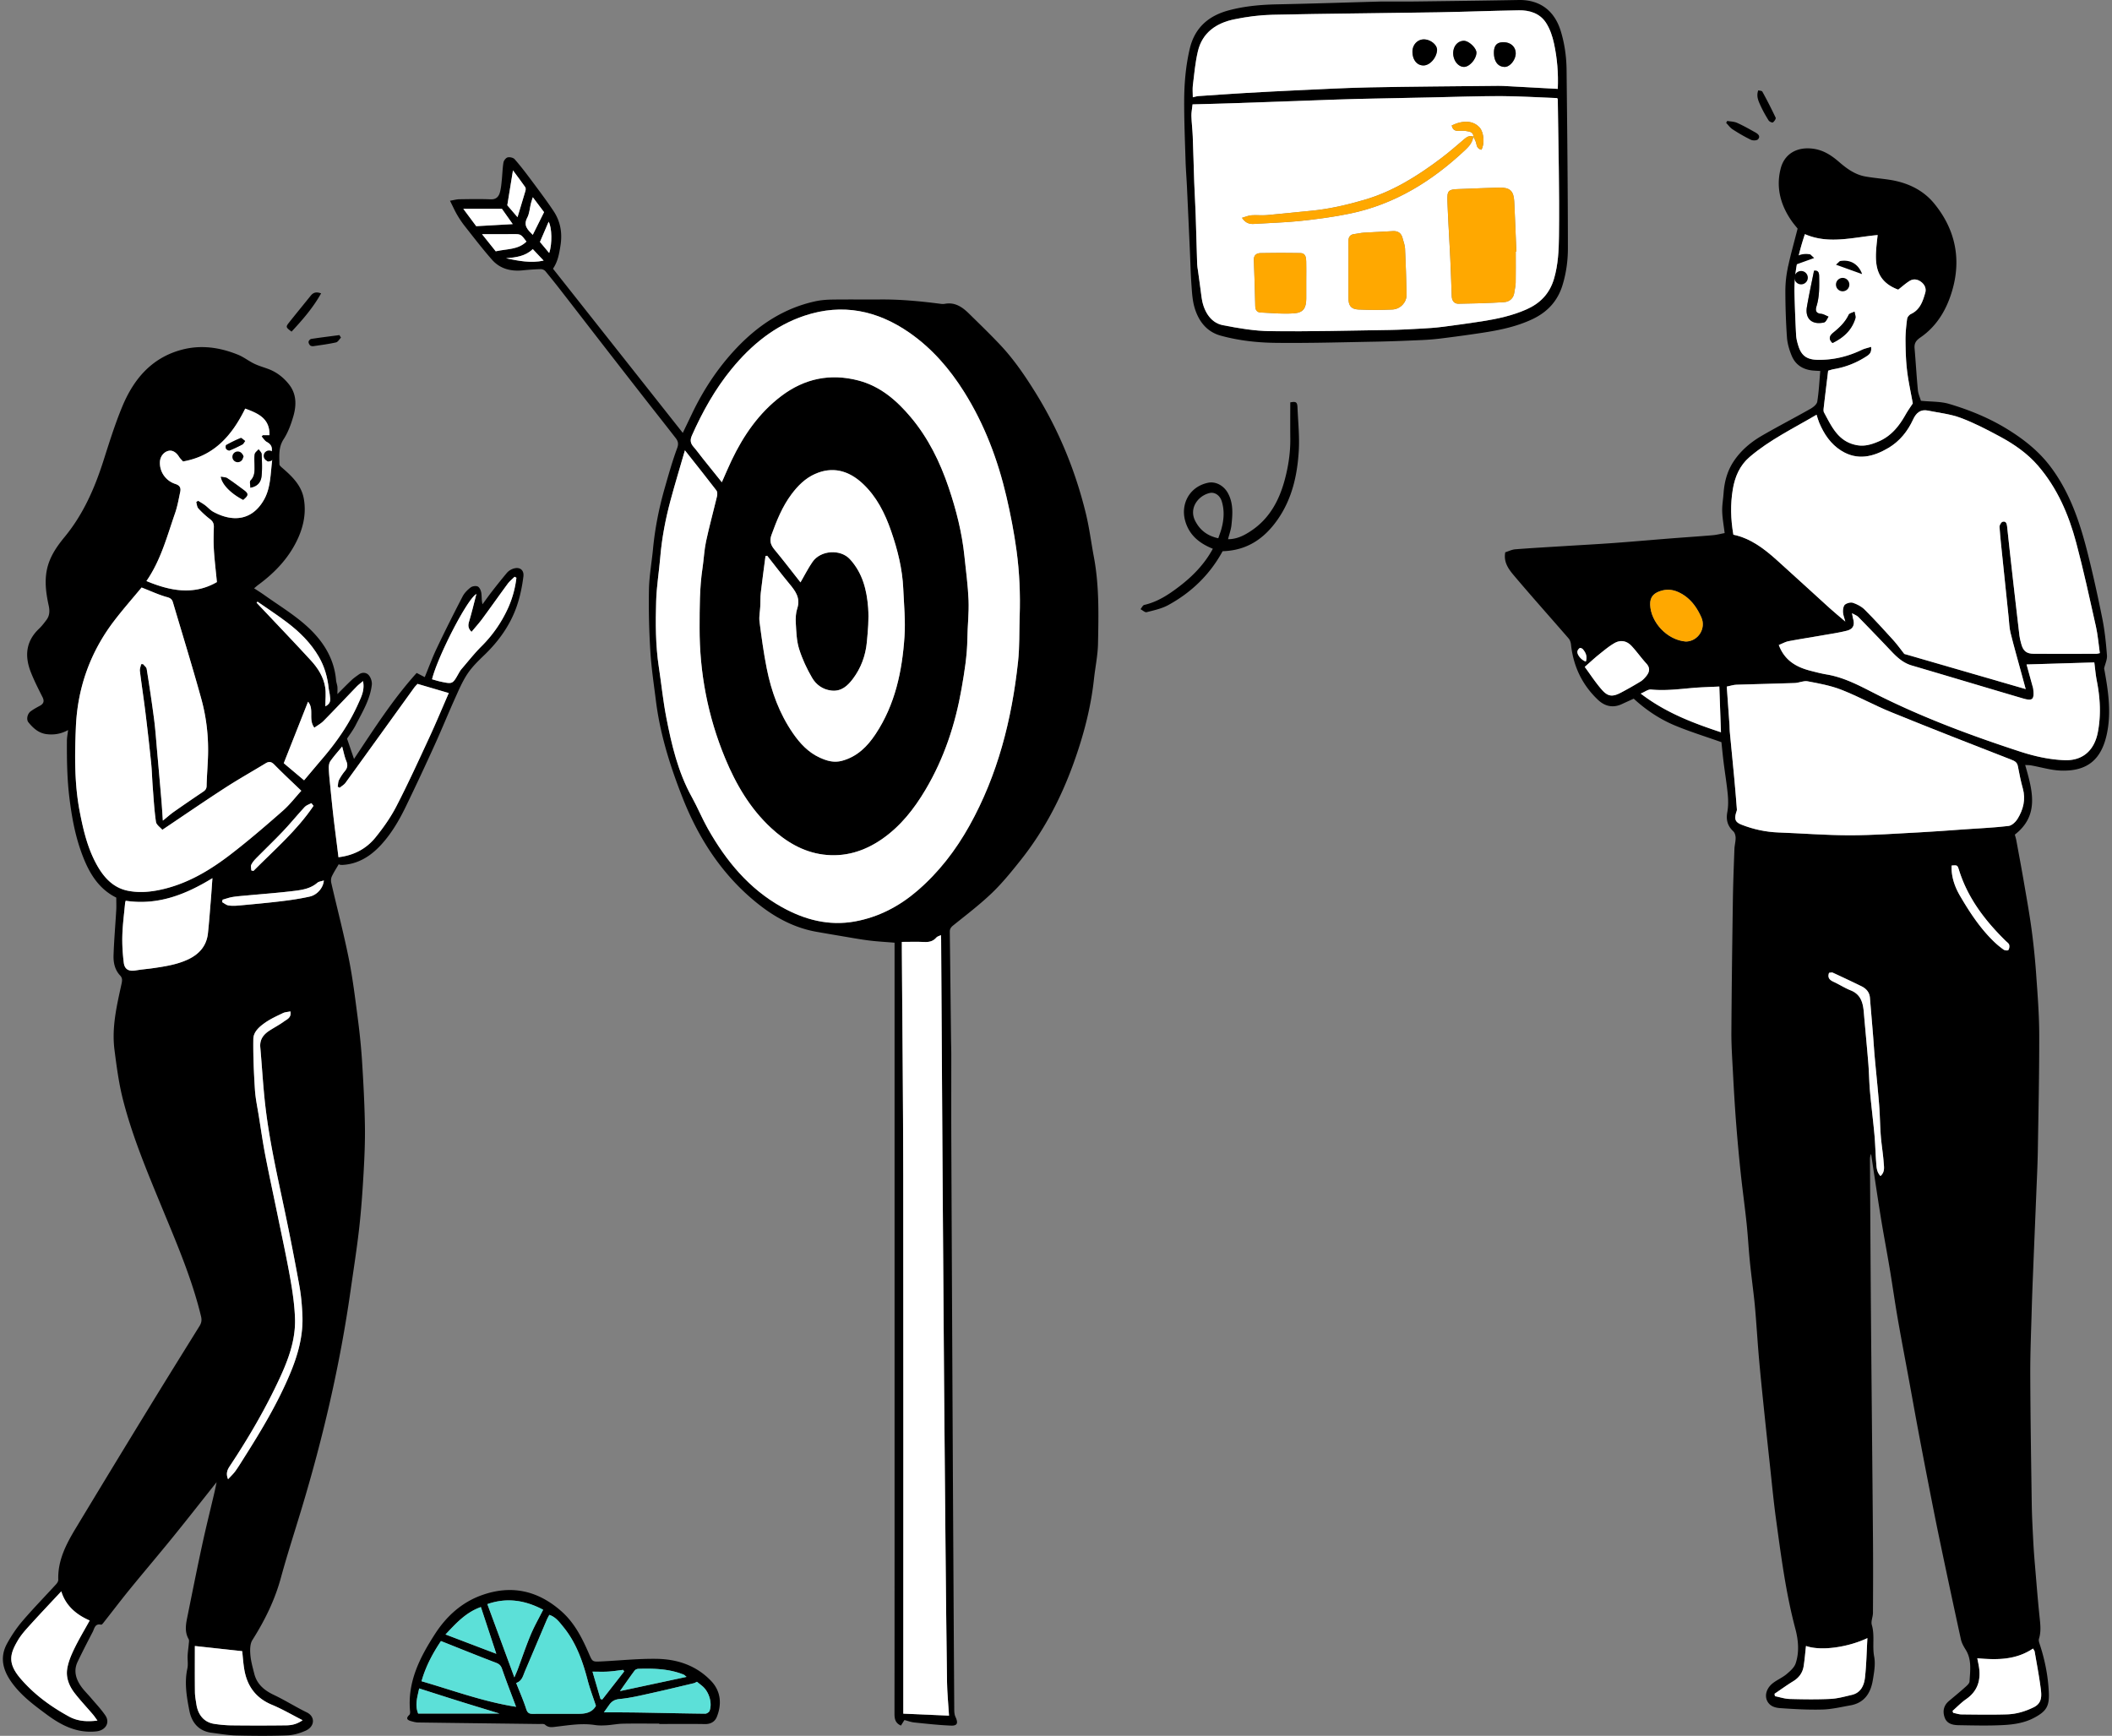
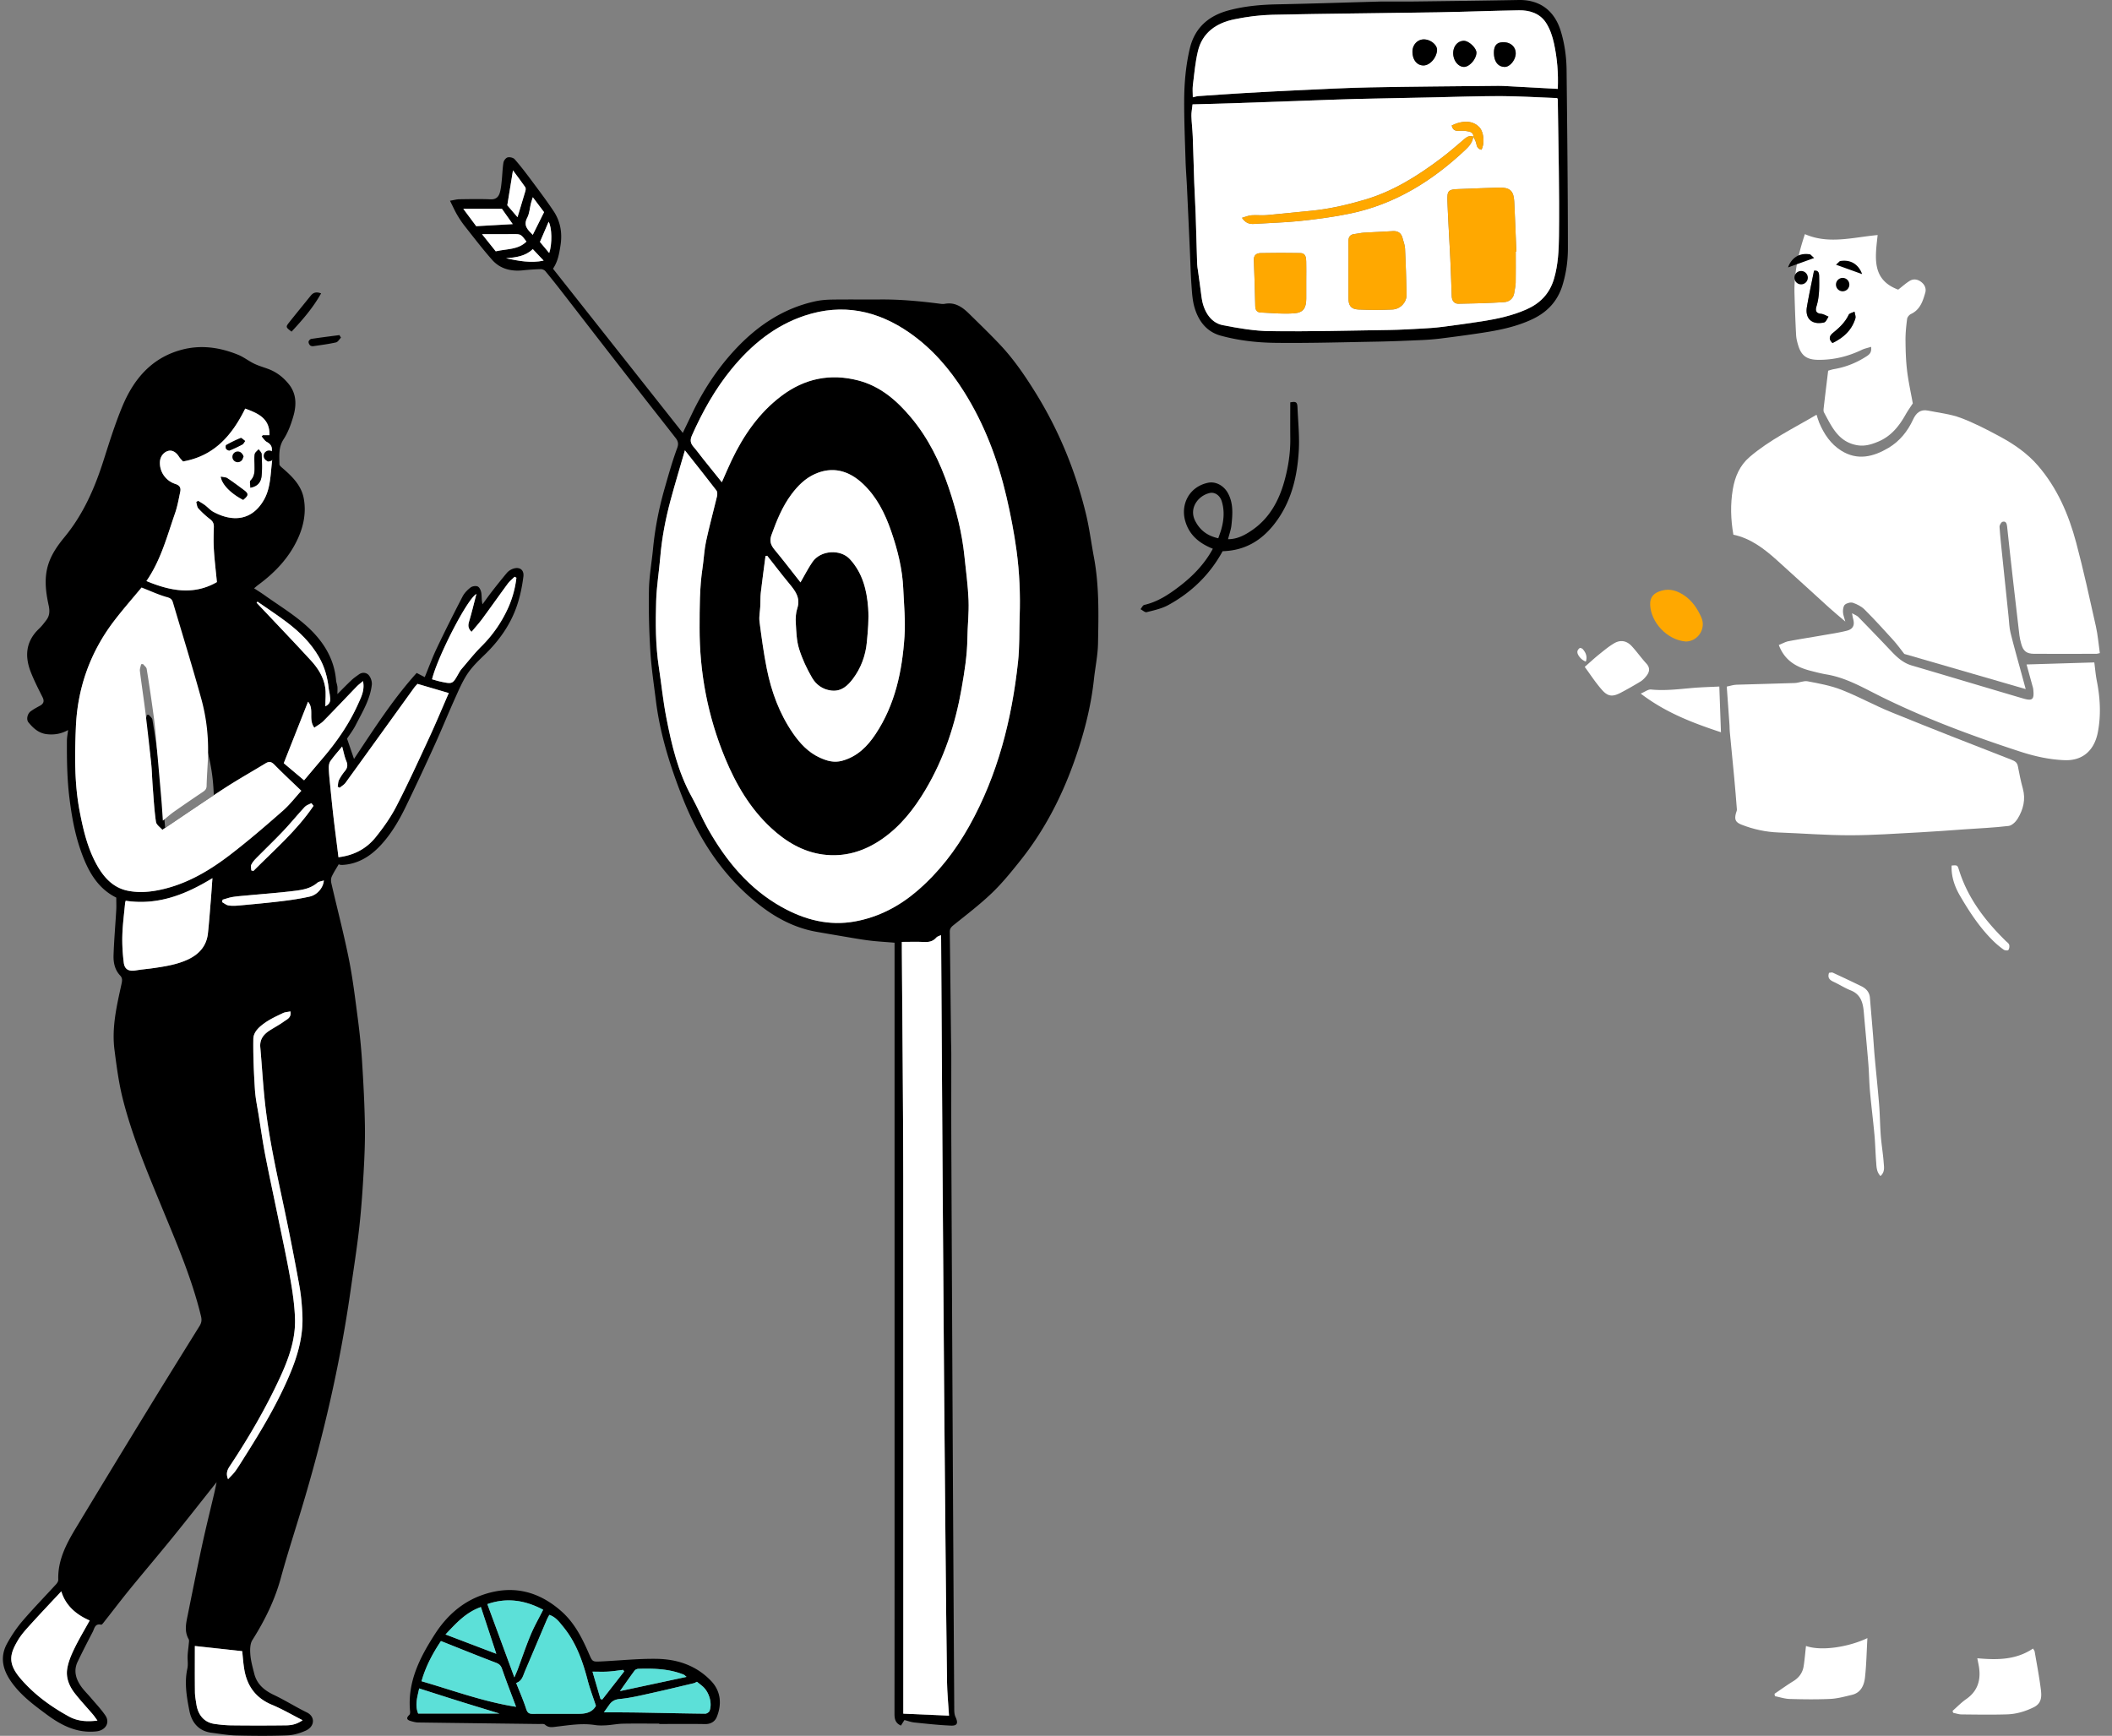
<svg xmlns="http://www.w3.org/2000/svg" width="365" height="300" fill="none">
  <rect width="100%" height="100%" fill="#808080" stroke="none" />
-   <path fill="#000" d="M274.069 114.336c-.736-.22-1.534-1.152-1.463-1.737.028-.22.219-.476.41-.597.102-.064.427.072.542.209.491.582.795 1.235.511 2.125Zm63.21 35.256c.99-.078 1.008-.084 1.286.802 1.522 4.849 4.506 8.733 8.073 12.233.215.211.518.408.591.666.079.276.018.676-.147.902-.087.119-.595.082-.791-.057-.609-.43-1.191-.91-1.726-1.43-2.383-2.312-4.192-5.077-5.847-7.909-.901-1.543-1.525-3.316-1.439-5.207ZM316.1 168.13c.223-.014.471-.106.641-.028a255.32 255.32 0 0 1 4.934 2.336c.836.408 1.413 1.028 1.493 2.017.171 2.139.359 4.278.533 6.417.103 1.268.176 2.538.29 3.805.248 2.745.544 5.487.764 8.234.143 1.795.151 3.602.29 5.398.118 1.523.383 3.036.492 4.56.056.785.265 1.665-.545 2.379-.695-.714-.687-1.594-.751-2.429-.122-1.575-.153-3.157-.297-4.73-.226-2.478-.543-4.949-.766-7.427-.145-1.617-.158-3.246-.289-4.864-.24-2.965-.531-5.926-.784-8.89-.14-1.634-.531-3.062-2.28-3.752-1.009-.398-1.932-1.009-2.922-1.462-.684-.313-1.104-.687-.803-1.564Zm-24.742-57.255c-3.288-.265-6.06-3.362-6.17-6.35-.052-1.405.675-2.091 2.042-2.461 1.426-.385 2.672.062 3.812.819 1.396.928 2.315 2.303 2.982 3.799.874 1.958-.572 4.161-2.666 4.193Zm5.777 7.778.282 7.902c-4.951-1.635-9.609-3.42-13.866-6.684.726-.3 1.282-.751 1.787-.701 2.436.242 4.833-.07 7.243-.278 1.44-.124 2.888-.155 4.554-.239Zm-23.256-3.395c.941-.823 1.68-1.514 2.466-2.145.854-.686 1.703-1.404 2.645-1.948 1.076-.622 2.134-.431 2.986.482.896.959 1.654 2.047 2.541 3.016.72.786.564 1.493-.019 2.207-.276.339-.591.68-.96.904a61.762 61.762 0 0 1-3.407 1.934c-1.435.751-2.23.707-3.282-.486-1.116-1.265-2.038-2.702-2.97-3.964Zm38.237 169.212c2.659.932 7.331.197 10.612-1.355-.131 2.322-.17 4.562-.414 6.781-.15 1.371-.707 2.663-2.283 3.031-1.222.286-2.459.635-3.701.693-2.344.11-4.698.076-7.045.011-.85-.027-1.693-.316-2.539-.481l-.068-.415c1.079-.73 2.134-1.497 3.243-2.177 1.001-.615 1.612-1.468 1.79-2.598.182-1.158.274-2.332.405-3.49Zm39.237.444c.127.234.255.376.282.533.367 2.146.779 4.284 1.054 6.44.154 1.21.226 2.463-1.218 3.175-1.473.725-3.013 1.182-4.627 1.229-2.615.079-5.234.037-7.85.008-.485-.003-.967-.179-1.451-.276l-.095-.339c.782-.682 1.51-1.447 2.358-2.035 1.872-1.303 2.502-3.083 2.243-5.258-.071-.591-.213-1.171-.329-1.796 3.433.304 6.653.315 9.633-1.681ZM315.943 64.07c.208-.058.613-.205 1.031-.278 2.056-.352 3.937-1.114 5.68-2.261.528-.347.814-.718.711-1.587-.597.19-1.137.294-1.618.525-2.411 1.156-4.94 1.765-7.617 1.718-1.853-.034-2.79-.696-3.327-2.385-.197-.62-.365-1.27-.399-1.914a277.986 277.986 0 0 1-.278-7.13c-.099-3.49.643-6.837 1.799-10.29 4.13 1.804 8.301.543 12.572.157-.418 3.845-1.096 7.706 3.552 9.437.683-.531 1.295-1.093 1.991-1.518.651-.397 1.363-.284 1.978.183.622.473.915 1.15.706 1.876-.422 1.465-.894 2.928-2.466 3.663-.298.142-.627.536-.668.849-.16 1.22-.289 2.458-.279 3.69.014 1.756.066 3.524.274 5.265.226 1.894.648 3.76.986 5.65-.389.6-.871 1.27-1.272 1.982-1.123 1.993-2.518 3.711-4.688 4.617-1.157.483-2.313.859-3.653.628-3.262-.568-4.391-3.204-5.727-5.66-.132-.242-.077-.612-.042-.916.234-2.044.486-4.084.754-6.3Zm-8.528 47.402c.633-.251 1.143-.549 1.69-.654 1.934-.371 3.882-.668 5.822-1.008 1.418-.249 2.848-.453 4.24-.806 1.104-.28 1.396-.973 1.096-2.05-.076-.272-.11-.555-.191-.978.455.271.845.408 1.105.673a496.49 496.49 0 0 1 5.694 5.917c1.008 1.065 2.057 2.017 3.521 2.447 6.404 1.881 12.795 3.807 19.199 5.689 1.697.499 1.998.196 1.793-1.618-.024-.214-.098-.424-.156-.634l-.995-3.614 11.709-.351c.141 1.058.228 2.145.438 3.208.584 2.963.741 5.944.164 8.906-.555 2.844-2.39 4.909-5.751 4.781-2.702-.103-5.294-.705-7.832-1.536-8.172-2.677-16.22-5.66-23.946-9.486-3-1.485-5.933-3.225-9.327-3.793-.946-.159-1.879-.403-2.81-.642-2.438-.626-4.466-1.775-5.463-4.451Zm-8.992 7.19c.626-.127 1.137-.305 1.654-.322 3.362-.113 6.726-.174 10.087-.294.75-.026 1.534-.428 2.234-.296 1.97.371 3.979.737 5.833 1.462 2.922 1.143 5.686 2.686 8.594 3.869 6.912 2.812 13.865 5.527 20.82 8.233.611.238.968.472 1.092 1.123.245 1.278.494 2.56.844 3.812.534 1.911.088 3.651-.894 5.257-.332.545-.99 1.174-1.561 1.242-2.529.299-5.079.41-7.622.586-2.589.178-5.176.387-7.767.521-4.015.209-8.031.505-12.047.505-4.106-.001-8.211-.334-12.317-.484a19.414 19.414 0 0 1-6.384-1.343c-1.067-.416-1.274-.907-.973-2.006.058-.212.174-.429.158-.636a337.853 337.853 0 0 0-.465-5.508c-.247-2.658-.515-5.314-.767-7.972-.034-.352-.018-.708-.043-1.061-.153-2.188-.311-4.376-.476-6.688Zm15.518-46.984c.19.573.298.996.466 1.392.823 1.941 1.963 3.659 3.774 4.804 2.819 1.783 5.581 1.085 8.192-.465 1.93-1.148 3.315-2.868 4.258-4.914.515-1.119 1.264-1.796 2.57-1.53 1.886.385 3.845.585 5.629 1.25 2.331.866 4.562 2.032 6.76 3.214 2.45 1.316 4.753 2.902 6.584 5.013 3.353 3.869 5.34 8.478 6.64 13.357 1.275 4.784 2.323 9.63 3.405 14.464.338 1.509.459 3.067.681 4.613-.314.069-.438.12-.564.12-3.593.006-7.187.021-10.78.001-1.352-.008-1.908-.476-2.249-1.757-.123-.46-.248-.926-.304-1.397-.367-3.083-.721-6.168-1.07-9.254-.363-3.21-.723-6.421-1.063-9.635-.055-.521-.246-.936-.784-.77-.251.078-.542.592-.521.888.122 1.79.324 3.574.508 5.36.35 3.397.703 6.794 1.059 10.191.097.914.114 1.85.332 2.735.582 2.358 1.252 4.693 1.888 7.037.239.881.48 1.762.736 2.7l-20.98-6.075c-.587-.739-1.224-1.634-1.955-2.442-1.6-1.77-3.212-3.534-4.899-5.22-.536-.535-1.289-.926-2.015-1.172-.399-.135-1.063.034-1.393.316-.281.239-.353.841-.338 1.276.019.502.234.997.403 1.646-1.04-.892-1.929-1.619-2.779-2.389-3.017-2.73-6.007-5.49-9.032-8.21-2.222-2-4.577-3.798-7.532-4.414-.467-2.669-.531-5.25-.099-7.838.364-2.182 1.204-4.133 2.904-5.59 3.46-2.963 7.552-4.936 11.568-7.305Zm18.035-2.41c-.178-.607-.466-1.216-.525-1.85-.228-2.402-.366-4.81-.57-7.216-.075-.886.253-1.36 1.024-1.889 2.989-2.056 4.677-5.121 5.59-8.498 1.453-5.371.295-10.353-3.229-14.647-1.959-2.387-4.689-3.635-7.744-4.102-1.382-.21-2.78-.32-4.155-.565-1.782-.318-3.198-1.353-4.534-2.508-1.377-1.19-2.817-2.133-4.747-2.32-2.781-.27-4.718 1.101-5.325 3.384-.857 3.227-.094 6.234 1.761 8.974.393.583.859 1.113 1.145 1.478-.591 2.322-1.209 4.488-1.674 6.687a19.588 19.588 0 0 0-.443 4.044c.002 2.69.089 5.384.276 8.068.075 1.066.4 2.151.806 3.146.675 1.652 2.032 2.464 3.801 2.595.387.029.774.045 1.151.066-.163 1.833-.242 3.585-.522 5.305-.076.467-.689.958-1.173 1.232-2.771 1.573-5.606 3.033-8.362 4.63-1.958 1.134-3.687 2.584-4.946 4.504-1.083 1.65-1.572 3.498-1.71 5.454-.074 1.054-.271 2.104-.238 3.152.038 1.219.267 2.43.425 3.74-.652.12-1.362.31-2.083.371-2.409.208-4.821.361-7.231.551-3.285.259-6.568.553-9.854.792-2.855.207-5.715.358-8.572.536-2.817.176-5.636.331-8.449.552-.588.046-1.158.34-1.728.517-.348 1.875.744 3.12 1.74 4.295 3.026 3.572 6.151 7.06 9.215 10.6.232.268.368.682.406 1.044.399 3.754 1.924 6.967 4.663 9.562 1.177 1.114 2.584 1.455 4.135.731.677-.316 1.359-.622 2.043-.934 2.116 1.948 4.485 3.537 7.12 4.634 2.569 1.07 5.242 1.894 8.037 2.885.105.975.222 2.231.378 3.482.232 1.863.544 3.717.72 5.585.093.999.098 2.041-.081 3.024-.243 1.337.034 2.386 1.034 3.314.264.245.398.744.403 1.129.007.648-.184 1.297-.208 1.949-.108 2.959-.225 5.918-.268 8.879-.111 7.57-.21 15.14-.256 22.711-.014 2.25.137 4.503.256 6.751.153 2.9.317 5.799.538 8.693.224 2.927.49 5.852.798 8.771.31 2.955.724 5.899 1.036 8.856.23 2.177.341 4.368.558 6.548.222 2.216.518 4.422.762 6.636.12 1.09.207 2.183.293 3.275.185 2.364.335 4.727.544 7.088.239 2.703.516 5.403.795 8.1.345 3.351.702 6.697 1.066 10.045.346 3.173.641 6.353 1.076 9.515.871 6.335 1.683 12.68 3.334 18.889.513 1.93.71 4.015.051 5.974-.241.717-.948 1.335-1.564 1.852-.698.586-1.568.959-2.301 1.505-1.171.874-1.555 2.188-1.025 3.188.476.898 1.389 1.129 2.231 1.187 2.426.171 4.866.308 7.295.242 1.609-.045 3.213-.436 4.812-.717 2.434-.423 3.52-2.133 3.888-4.36.221-1.342.482-2.773.233-4.07-.35-1.826.128-3.672-.407-5.479-.183-.617.194-1.379.198-2.075.023-4.123.039-8.246.006-12.369-.105-12.898-.242-25.796-.348-38.693-.075-9.087-.121-18.177-.177-27.265-.002-.331.035-.663.194-1.002.557 3.653 1.089 7.309 1.679 10.957.479 2.962 1.047 5.909 1.541 8.866.482 2.886.886 5.783 1.387 8.664.618 3.556 1.302 7.099 1.954 10.65.503 2.736.99 5.478 1.501 8.215a1076.57 1076.57 0 0 0 1.663 8.706c.676 3.459 1.346 6.92 2.067 10.368 1.218 5.831 2.46 11.656 3.731 17.473.135.62.47 1.221.814 1.768 1.096 1.736.786 3.645.678 5.509-.023.384-.522.78-.87 1.093-.882.791-1.805 1.536-2.707 2.303-.922.783-1.098 1.805-.709 2.866.389 1.066 1.408 1.279 2.39 1.297 2.573.042 5.152.115 7.718-.021 1.826-.097 3.656-.363 5.339-1.255 2.185-1.161 2.657-2.052 2.537-4.481-.141-2.857-.696-5.612-1.595-8.315-.089-.27-.185-.604-.106-.853.408-1.298.232-2.584.095-3.898-.314-3.012-.547-6.03-.802-9.047a113.067 113.067 0 0 1-.271-3.814c-.108-2.158-.233-4.32-.265-6.479-.112-7.484-.23-14.967-.257-22.452-.014-3.76.15-7.524.254-11.285.067-2.384.166-4.769.262-7.154.173-4.325.359-8.648.531-12.974.097-2.426.219-4.854.259-7.282.11-6.688.257-13.377.243-20.065-.008-3.434-.28-6.871-.523-10.301a124.798 124.798 0 0 0-.798-7.839c-.379-2.806-.886-5.594-1.365-8.385-.405-2.356-.849-4.706-1.282-7.057-.054-.293-.149-.579-.249-.959 4.28-3.325 3.065-7.59 1.788-12.034.411.027.725.019 1.029.073 1.725.305 3.441.841 5.173.896 4.546.144 7.03-1.903 7.954-6.527.756-3.781.155-7.504-.513-11.147.177-.75.549-1.515.492-2.246-.167-2.129-.383-4.269-.804-6.361-.789-3.92-1.646-7.832-2.637-11.706-1.334-5.215-3.074-10.278-6.396-14.638-2.007-2.637-4.566-4.643-7.354-6.366-3.143-1.94-6.555-3.333-10.078-4.38-1.486-.442-3.127-.365-4.886-.541Zm-28.109-53.654c-.38 1.022.037 1.867.411 2.684.398.87.873 1.707 1.379 2.519.128.205.623.423.739.341.244-.176.559-.643.477-.817a82.886 82.886 0 0 0-2.302-4.509c-.083-.152-.457-.147-.704-.218Zm-5.551 5.619c.37.381.687.844 1.122 1.125 1.018.656 2.069 1.276 3.159 1.801.336.163 1.028.142 1.228-.084.495-.557-.037-.95-.505-1.213-1.026-.573-2.051-1.156-3.122-1.634-.512-.228-1.127-.226-1.695-.328l-.187.334Z" />
  <path fill="#fff" d="M313.939 71.678c-4.015 2.368-8.107 4.34-11.568 7.303-1.7 1.458-2.539 3.41-2.904 5.592-.432 2.587-.367 5.168.1 7.838 2.955.615 5.309 2.414 7.531 4.412 3.026 2.721 6.016 5.481 9.032 8.211.851.77 1.739 1.497 2.78 2.389-.169-.649-.385-1.144-.403-1.646-.015-.435.057-1.037.337-1.275.331-.282.994-.452 1.393-.317.726.246 1.48.637 2.016 1.173 1.687 1.685 3.298 3.449 4.898 5.219.732.809 1.369 1.703 1.955 2.442l20.98 6.075-.735-2.7c-.636-2.344-1.307-4.679-1.888-7.036-.218-.886-.236-1.822-.332-2.736-.356-3.397-.71-6.794-1.059-10.191-.184-1.785-.387-3.57-.509-5.36-.02-.296.27-.81.521-.889.539-.165.729.25.785.771.34 3.214.7 6.425 1.063 9.635.349 3.086.702 6.171 1.07 9.254.056.472.181.937.304 1.398.341 1.28.897 1.748 2.248 1.756 3.594.021 7.187.005 10.781-.001.125 0 .25-.051.563-.12-.221-1.546-.343-3.103-.68-4.613-1.082-4.834-2.131-9.68-3.406-14.464-1.299-4.879-3.286-9.488-6.639-13.356-1.831-2.112-4.135-3.698-6.584-5.014-2.198-1.182-4.43-2.348-6.76-3.215-1.784-.664-3.743-.864-5.629-1.25-1.306-.265-2.056.413-2.571 1.531-.942 2.046-2.327 3.766-4.258 4.914-2.61 1.55-5.372 2.248-8.191.465-1.811-1.145-2.951-2.863-3.774-4.803-.168-.397-.277-.82-.467-1.392Zm-15.517 46.983c.165 2.312.324 4.5.476 6.689.025.353.009.709.043 1.061.252 2.657.52 5.314.767 7.972.171 1.834.325 3.67.465 5.508.016.206-.1.424-.158.636-.301 1.099-.094 1.59.973 2.006 2.05.798 4.172 1.262 6.384 1.343 4.107.15 8.212.483 12.317.483 4.016.001 8.033-.296 12.047-.504 2.591-.134 5.179-.343 7.767-.521 2.543-.176 5.094-.287 7.622-.587.571-.067 1.229-.697 1.562-1.241.982-1.606 1.427-3.346.893-5.257-.35-1.252-.599-2.534-.844-3.812-.124-.651-.481-.885-1.092-1.123-6.955-2.707-13.907-5.421-20.82-8.234-2.908-1.183-5.672-2.725-8.594-3.868-1.853-.726-3.863-1.091-5.833-1.463-.7-.132-1.483.271-2.234.297-3.361.12-6.725.181-10.087.293-.517.018-1.028.196-1.654.322Z" />
  <path fill="#fff" d="M307.416 111.474c.997 2.675 3.025 3.824 5.463 4.45.93.239 1.863.484 2.809.642 3.394.568 6.327 2.308 9.327 3.794 7.727 3.825 15.774 6.808 23.947 9.485 2.537.832 5.13 1.433 7.832 1.536 3.36.129 5.196-1.937 5.75-4.781.578-2.962.421-5.943-.164-8.906-.209-1.063-.297-2.15-.437-3.208l-11.709.352c.305 1.107.651 2.36.995 3.613.058.21.132.42.156.634.204 1.814-.097 2.117-1.794 1.618-6.403-1.882-12.794-3.808-19.198-5.689-1.464-.43-2.514-1.382-3.521-2.447a488.997 488.997 0 0 0-5.695-5.916c-.259-.266-.65-.402-1.105-.673.081.422.116.705.191.977.301 1.077.009 1.771-1.096 2.051-1.391.352-2.822.556-4.239.805-1.94.34-3.888.637-5.822 1.008-.548.105-1.058.403-1.69.655Zm9.282-52.19c-.805-.749-.452-1.321.153-1.812 1.063-.864 2.035-1.78 2.638-3.057.133-.284.666-.376 1.015-.557.056.394.251.833.146 1.177-.613 2.009-2.028 3.317-3.952 4.249ZM313.5 46.796c.705-.11.878.297.888.93.029 1.751.07 3.5-.457 5.208-.203.661-.151 1.213.778 1.297.437.037.854.313 1.294.486-.564 1.043-.568 1.011-1.258 1.092-1.719.2-2.798-.84-2.473-2.76.354-2.088.812-4.16 1.228-6.253Zm2.445 17.273c-.268 2.217-.52 4.257-.754 6.3-.035.305-.09.675.042.917 1.336 2.456 2.465 5.092 5.727 5.66 1.34.23 2.496-.145 3.653-.628 2.171-.906 3.565-2.624 4.688-4.617.401-.712.883-1.381 1.272-1.983-.338-1.888-.76-3.755-.986-5.649-.208-1.741-.26-3.509-.274-5.266-.01-1.231.12-2.468.279-3.69.041-.312.37-.706.669-.848 1.571-.735 2.043-2.198 2.465-3.664.209-.724-.084-1.402-.706-1.875-.615-.467-1.326-.58-1.978-.184-.696.426-1.308.988-1.991 1.518-4.647-1.73-3.97-5.59-3.552-9.436-4.271.386-8.442 1.647-12.572-.157-1.156 3.453-1.898 6.8-1.799 10.29.067 2.376.151 4.756.278 7.13.034.643.202 1.294.399 1.914.537 1.689 1.475 2.35 3.327 2.385 2.677.047 5.206-.562 7.617-1.718.481-.23 1.022-.336 1.618-.525.104.87-.183 1.24-.711 1.586-1.743 1.148-3.624 1.91-5.68 2.262-.418.073-.823.22-1.031.278Zm35.41 220.845c-2.98 1.996-6.2 1.985-9.634 1.68.117.625.259 1.206.329 1.797.26 2.174-.37 3.955-2.242 5.258-.848.588-1.576 1.352-2.359 2.035l.096.339c.484.097.966.273 1.451.276 2.616.028 5.235.07 7.849-.008 1.615-.048 3.155-.505 4.628-1.229 1.444-.712 1.372-1.965 1.217-3.176-.275-2.156-.686-4.294-1.053-6.439-.027-.158-.155-.3-.282-.533Zm-39.24-.444c-.131 1.158-.223 2.332-.405 3.49-.178 1.13-.789 1.983-1.791 2.598-1.108.68-2.163 1.447-3.242 2.177l.067.415c.847.165 1.69.454 2.54.48 2.347.066 4.701.1 7.045-.01 1.242-.058 2.478-.407 3.701-.693 1.576-.368 2.132-1.66 2.283-3.031.244-2.219.283-4.46.414-6.781-3.281 1.552-7.954 2.287-10.612 1.355Zm-38.239-169.213c.933 1.262 1.854 2.699 2.97 3.965 1.052 1.193 1.848 1.236 3.283.486a61.777 61.777 0 0 0 3.407-1.935c.368-.224.683-.564.96-.903.583-.715.739-1.421.018-2.208-.887-.968-1.644-2.056-2.54-3.016-.852-.913-1.91-1.104-2.986-.482-.943.545-1.791 1.263-2.646 1.948-.786.632-1.525 1.322-2.466 2.145Zm23.259 3.395c-1.665.084-3.113.116-4.553.239-2.41.208-4.808.52-7.243.278-.506-.05-1.061.401-1.788.702 4.258 3.263 8.916 5.049 13.867 6.684l-.283-7.903Z" />
  <path fill="#FFA800" d="M291.355 110.875c2.095-.032 3.541-2.234 2.667-4.193-.668-1.496-1.587-2.871-2.983-3.799-1.14-.757-2.386-1.204-3.812-.818-1.367.369-2.094 1.055-2.042 2.46.111 2.988 2.882 6.085 6.17 6.35Z" />
  <path fill="#fff" d="M316.099 168.131c-.302.878.119 1.252.803 1.565.99.453 1.913 1.064 2.921 1.461 1.75.691 2.141 2.118 2.28 3.752.254 2.964.545 5.925.785 8.89.13 1.619.143 3.247.289 4.864.223 2.479.54 4.949.766 7.428.144 1.572.175 3.155.297 4.73.064.834.056 1.715.75 2.429.81-.714.602-1.595.546-2.379-.109-1.524-.375-3.037-.493-4.561-.139-1.796-.146-3.602-.29-5.398-.22-2.747-.515-5.488-.763-8.233-.115-1.267-.188-2.538-.291-3.806-.173-2.139-.361-4.277-.533-6.417-.079-.988-.656-1.609-1.493-2.016a249.441 249.441 0 0 0-4.933-2.336c-.17-.078-.419.013-.641.027Zm21.183-18.539c-.086 1.891.538 3.663 1.439 5.206 1.654 2.832 3.463 5.597 5.846 7.91.535.519 1.118.999 1.726 1.43.196.138.704.175.791.056.165-.226.226-.626.148-.902-.074-.257-.377-.454-.592-.665-3.567-3.501-6.55-7.384-8.073-12.233-.278-.886-.295-.881-1.285-.802Zm-63.212-35.256c.284-.889-.02-1.543-.51-2.125-.116-.137-.441-.273-.543-.209-.191.122-.382.377-.409.597-.072.585.726 1.518 1.462 1.737Z" />
-   <path fill="#000" d="M313.501 46.798c-.416 2.093-.874 4.166-1.228 6.253-.325 1.92.754 2.96 2.473 2.76.69-.08.693-.05 1.258-1.092-.44-.173-.857-.449-1.295-.486-.928-.084-.98-.635-.777-1.297.527-1.707.486-3.456.457-5.208-.01-.633-.183-1.04-.888-.93Zm3.197 12.487c1.923-.932 3.339-2.24 3.951-4.25.105-.343-.089-.782-.146-1.176-.349.181-.882.273-1.015.557-.603 1.276-1.575 2.193-2.638 3.057-.605.491-.957 1.064-.152 1.812Zm2.911-10.135a1.157 1.157 0 1 1-2.313.003 1.157 1.157 0 0 1 2.313-.003Zm-7.179-1.157a1.156 1.156 0 1 1-2.312-.002 1.156 1.156 0 0 1 2.312.002Zm9.379-.622s-.781-2.776-3.84-2.245l-.668.622 4.508 1.623Zm-12.79-1.156s.781-2.779 3.84-2.248l.668.625-4.508 1.623ZM54.184 139.274l-.37-.464c-.39.214-.867.346-1.154.655-1.273 1.372-2.454 2.831-3.741 4.19-1.494 1.576-3.072 3.073-4.595 4.622-.347.352-.69.743-.902 1.18-.128.261 0 .647.012.977l.36.095c3.598-3.628 7.504-6.975 10.39-11.255Zm-9.681-35.289-.16.189c.443.466.888.931 1.33 1.4 2.69 2.854 5.405 5.685 8.056 8.576 1.209 1.318 2.184 2.838 2.47 4.636.163 1.028.03 2.103.03 3.286 1.086-.531.828-1.28.769-1.955-.033-.367-.15-.725-.187-1.092-.202-1.949-.716-3.797-1.704-5.503-1.383-2.385-3.304-4.285-5.472-5.932-1.664-1.264-3.418-2.408-5.132-3.605Zm-6.042 51.508-.075.427c.369.198.72.511 1.11.57.612.092 1.254.059 1.876.001 2.435-.226 4.87-.446 7.297-.74 1.633-.197 3.268-.439 4.87-.801 1.3-.293 2.337-1.541 2.424-2.778-.423.142-.864.171-1.13.401-1.163 1.008-2.605 1.233-4.02 1.407-2.708.332-5.434.527-8.152.782-.822.078-1.65.13-2.464.264-.588.096-1.158.307-1.736.467Zm50.788-55.64-.315-.175c-.402.405-.86.767-1.194 1.221-1.475 1.996-2.9 4.03-4.373 6.027-.574.778-1.228 1.497-1.87 2.273-.76-.74-.557-1.342-.361-2.005.424-1.432.769-2.888 1.198-4.535-1.642.907-6.756 10.98-7.665 14.744.506.138 1.01.302 1.526.411 2.03.426 2.03.419 3.08-1.441.142-.252.29-.51.477-.729 1.14-1.325 2.222-2.709 3.456-3.94a22.323 22.323 0 0 0 4.533-6.472 17.678 17.678 0 0 0 1.508-5.38Zm-34.923 25.914c-1.089-1.417.028-3.174-1.09-4.49l-4.198 10.625 3.513 2.958c1.177-1.394 2.189-2.602 3.212-3.8 2.448-2.867 4.582-5.942 6.123-9.39.526-1.175 1.175-2.366.848-3.957-.43.368-.786.627-1.088.939-1.914 1.981-3.8 3.988-5.733 5.951-.444.451-1.031.763-1.587 1.164ZM39.417 255.654c.48-.526.928-.937 1.274-1.42.554-.772 1.045-1.594 1.556-2.399 2.941-4.638 5.759-9.346 7.886-14.426 1.348-3.216 2.283-6.549 2.131-10.078-.072-1.692-.215-3.396-.517-5.06a466.746 466.746 0 0 0-2.529-12.95c-1.337-6.355-2.795-12.689-3.468-19.161-.318-3.05-.496-6.113-.766-9.167-.117-1.329.544-2.196 1.573-2.865.834-.541 1.723-1.002 2.524-1.585.524-.381 1.316-.655 1.114-1.739-.452.095-.914.106-1.294.289-1.042.499-2.113.982-3.054 1.639-.986.688-2.045 1.578-2.064 2.833-.043 2.913.092 5.833.275 8.743.098 1.557.436 3.1.683 4.646.356 2.235.675 4.478 1.105 6.699.679 3.507 1.443 7 2.159 10.5.732 3.579 1.516 7.151 2.15 10.748.409 2.317.758 4.666.83 7.01.114 3.654-1.145 7.045-2.657 10.305-2.454 5.289-5.388 10.316-8.614 15.173-.424.641-.707 1.286-.297 2.265Zm-5.74 28.821c0 2.528-.016 5.246.012 7.964.008.697.146 1.397.25 2.09.281 1.9 1.386 3.148 3.088 3.402.983.147 1.982.25 2.975.26 3.142.034 6.285.037 9.427-.003.911-.01 1.831-.162 2.87-.887-1.893-.964-3.536-1.935-5.281-2.658-2.761-1.143-4.282-3.178-4.785-6.04-.198-1.126-.266-2.275-.374-3.236l-8.181-.892Zm-23.081-9.449c-1.795 1.926-3.59 3.817-5.34 5.747-.776.857-1.578 1.732-2.16 2.718-1.368 2.322-1.85 3.931.466 6.629 2.354 2.74 5.211 4.822 8.366 6.546 1.518.83 3.102.912 4.915.7-.317-.428-.536-.767-.796-1.071-1.05-1.233-2.168-2.411-3.157-3.692-.928-1.201-1.512-2.635-1.278-4.147.184-1.189.672-2.359 1.201-3.455.798-1.652 1.75-3.229 2.687-4.933-2.348-1.016-4.18-2.605-4.904-5.042Zm11.126-119.35c-.049.193-.094.309-.105.427-.17 1.855-.42 3.708-.474 5.566-.045 1.571.056 3.157.248 4.718.145 1.171.899 1.533 2.07 1.329 1.017-.177 2.052-.25 3.074-.4 2.041-.3 4.087-.617 5.974-1.505 1.913-.9 3.194-2.336 3.427-4.508.207-1.935.346-3.877.505-5.817.096-1.174.172-2.35.271-3.714-4.722 2.901-9.523 4.728-14.99 3.904Zm37.406-26.655c-.751.918-1.445 1.686-2.032 2.527-.224.321-.29.814-.276 1.224.032.994.142 1.987.24 2.978.177 1.771.353 3.541.556 5.309.217 1.885.465 3.767.7 5.65l.177 1.444c2.651-.311 4.798-1.452 6.379-3.395 1.368-1.681 2.641-3.493 3.635-5.414 2.004-3.876 3.818-7.851 5.653-11.813 1.189-2.566 2.274-5.181 3.396-7.752l-5.397-1.583c-.127.143-.4.402-.616.702-3.94 5.458-7.87 10.925-11.821 16.376-.256.353-.678.587-1.023.876l-.34-.179c.071-.395.06-.831.232-1.176a8.454 8.454 0 0 1 1.024-1.545c.444-.543.515-1.044.237-1.711-.31-.746-.458-1.56-.724-2.518Zm-21.643-28.423c-.194-2.022-.413-3.814-.524-5.614-.08-1.293-.041-2.595-.004-3.892.017-.601-.172-.995-.66-1.366a15.661 15.661 0 0 1-2.019-1.853c-.24-.262-.253-.733-.37-1.106l.328-.224c.399.251.815.48 1.193.762.497.371.915.872 1.452 1.16 3.37 1.82 6.704 1.495 8.743-2.1 1.169-2.062 1.11-4.44 1.433-7.009-.82.832-1.01.244-1.184-.227-.103-.276-.07-.603-.098-.899.484-.08.842-.137 1.178-.192.146-.827-.176-1.298-.85-1.661-.359-.197-.595-.616-.886-.934l.188-.235h1.163c.085-2.917-2.005-3.784-4.19-4.59-2.273 4.618-5.351 8.195-10.748 9.136-.22-.254-.503-.51-.697-.822-.495-.794-1.178-1.185-1.858-1.003-.788.211-1.369.954-1.43 1.83-.12 1.7.936 3.324 2.672 3.884.773.25.974.693.83 1.368-.265 1.243-.481 2.508-.897 3.699-1.383 3.975-2.442 8.088-4.941 11.71 4.157 1.74 8.203 2.475 12.176.178Zm-13.015.94c-1.498 1.811-3.206 3.742-4.764 5.787-4.12 5.403-6.31 11.576-6.594 18.318-.205 4.897-.269 9.82.678 14.695.598 3.083 1.314 6.111 2.805 8.891 1.21 2.256 2.844 4.179 5.475 4.713 2.122.43 4.284.189 6.406-.343 4.267-1.071 7.945-3.3 11.367-5.929 3.102-2.382 6.07-4.944 9.01-7.524 1.23-1.077 2.238-2.405 3.218-3.478-1.628-1.566-3.18-3.003-4.656-4.513-.509-.52-.917-.594-1.506-.236-2.364 1.436-4.778 2.794-7.097 4.299-3.598 2.334-7.133 4.764-10.759 7.196-.35-.418-1.026-.854-1.102-1.378-.292-2.011-.403-4.049-.56-6.078-.107-1.368-.133-2.743-.273-4.107a447.786 447.786 0 0 0-.992-8.764c-.292-2.374-.659-4.739-.95-7.113-.046-.378.133-.783.208-1.176l.326-.032c.22.278.588.532.637.837.461 2.89.904 5.783 1.278 8.685.244 1.889.37 3.794.54 5.693.248 2.767.493 5.534.728 8.301.093 1.102.157 2.207.25 3.547.767-.618 1.32-1.115 1.922-1.539a285.002 285.002 0 0 1 4.825-3.312c.423-.284.8-.508.814-1.131.036-1.626.168-3.249.232-4.873.136-3.465-.237-6.897-1.157-10.223-1.543-5.581-3.256-11.115-4.9-16.668-.149-.499-.41-.719-1-.881-1.412-.387-2.757-1.021-4.41-1.664Zm-4.374 53.594c-3.42-1.684-5.056-4.921-6.246-8.428-.953-2.809-1.468-5.722-1.839-8.681-.418-3.327-.464-6.65-.448-9.985.003-.573.123-1.145.207-1.865-1.188.659-2.4.863-3.681.714-1.405-.163-2.345-1.037-3.174-2.045-.403-.489-.186-1.475.371-1.893.494-.369 1.044-.669 1.59-.962.686-.367.818-.819.457-1.532-.708-1.397-1.42-2.801-1.995-4.256-1.099-2.774-.894-5.35 1.4-7.53.482-.457.894-.996 1.293-1.531.56-.749.58-1.574.383-2.481-.512-2.353-.818-4.73-.075-7.096.567-1.804 1.652-3.329 2.833-4.763 3.202-3.891 5.175-8.383 6.692-13.13 1.011-3.164 2-6.35 3.272-9.412 1.95-4.698 5.027-8.385 10.189-9.79 3.362-.916 6.65-.445 9.823.847.981.399 1.84 1.091 2.8 1.552.808.389 1.688.623 2.527.947 1.392.54 2.535 1.45 3.45 2.596 1.336 1.669 1.326 3.624.769 5.542-.398 1.373-.908 2.77-1.677 3.958-.91 1.4-.744 2.853-.726 4.327.003.237.34.499.567.695 1.658 1.438 3.23 2.977 3.64 5.226.434 2.372-.005 4.692-.996 6.874-1.518 3.342-3.96 5.918-6.891 8.068-.2.147-.383.317-.695.578.626.412 1.204.767 1.754 1.16 2.391 1.705 4.928 3.246 7.122 5.176 2.85 2.508 4.95 5.585 5.288 9.56.032.368.182.725.226 1.094.04.329.008.666.008 1.291.918-.914 1.657-1.679 2.431-2.406.39-.366.838-.674 1.274-.988.6-.432 1.305-.34 1.71.125.355.409.59 1.12.529 1.658-.291 2.552-1.64 4.717-2.774 6.948-.444.874-1.053 1.663-1.505 2.365l1.201 3.511c3.436-5.159 6.686-10.268 10.827-14.865l1.398.723c.694-1.682 1.306-3.371 2.075-4.986 1.432-3.01 2.93-5.989 4.463-8.949.311-.602.839-1.138 1.381-1.556.3-.232.919-.326 1.243-.17.313.151.546.685.61 1.084.1.611.027 1.25.21 1.988.541-.737 1.066-1.486 1.626-2.207a110.01 110.01 0 0 1 2.575-3.207c.231-.275.558-.511.89-.656 1.187-.517 2.136.017 1.975 1.284-.22 1.735-.578 3.487-1.151 5.136-1.134 3.263-3.103 6.019-5.597 8.419-1.05 1.01-2.124 2.051-2.921 3.254-.895 1.35-1.536 2.877-2.205 4.364-1.178 2.618-2.256 5.283-3.445 7.896a463.64 463.64 0 0 1-5.02 10.72c-1.154 2.374-2.498 4.665-4.296 6.611-1.757 1.9-3.877 3.261-6.577 3.427a2.468 2.468 0 0 1-.5-.028c-.078-.011-.149-.068-.198-.092-.406.701-.855 1.38-1.197 2.111-.15.319-.175.764-.095 1.114 1.003 4.36 2.141 8.692 3.024 13.075.683 3.387 1.098 6.831 1.548 10.26.327 2.5.59 5.012.75 7.527.235 3.703.431 7.411.493 11.119.046 2.797-.083 5.6-.244 8.395-.182 3.144-.404 6.29-.76 9.419-.405 3.564-.97 7.111-1.475 10.666-1.83 12.854-4.764 25.461-8.518 37.884-1.187 3.931-2.457 7.839-3.537 11.8-1.053 3.861-2.792 7.363-4.917 10.726-.417.66-.413 1.687-.347 2.524.087 1.096.4 2.179.668 3.255.46 1.849 1.736 2.91 3.413 3.704 1.933.915 3.749 2.075 5.673 3.01 1.476.717 1.418 2.426-.188 3.156-.999.451-2.136.779-3.224.819-2.929.11-5.866.087-8.797.015-1.409-.035-2.813-.291-4.217-.463-2.26-.279-3.47-1.789-3.864-3.809-.466-2.386-.888-4.82-.351-7.291.157-.72.01-1.502.047-2.254.033-.663.139-1.321.194-1.981.024-.286.106-.64-.02-.857-.773-1.352-.445-2.732-.167-4.107.823-4.071 1.635-8.144 2.513-12.202.65-3.004 1.397-5.983 2.097-8.975.126-.54.233-1.086.394-1.843-2.614 3.288-5.067 6.427-7.575 9.518-2.437 3.004-4.948 5.949-7.392 8.945-1.52 1.864-2.973 3.782-4.462 5.67-.154.194-.394.533-.524.503-1.08-.249-1.154.65-1.46 1.241-.89 1.714-1.777 3.43-2.61 5.169-.741 1.549-.303 2.991.63 4.299.506.708 1.146 1.318 1.71 1.988.833.984 1.735 1.926 2.455 2.989.86 1.271.007 2.581-1.542 2.75-3.314.364-6.027-1.011-8.543-2.872-2.14-1.584-4.292-3.166-5.926-5.343-1.64-2.185-2.354-4.479-.953-7.005.755-1.36 1.637-2.68 2.649-3.861 1.87-2.182 3.884-4.242 5.823-6.367.18-.199.363-.501.354-.747-.112-3.351 1.37-6.166 3.014-8.901A3382.12 3382.12 0 0 1 25.626 243.5c2.924-4.783 5.886-9.543 8.845-14.304.344-.555.435-1.021.267-1.718-1.574-6.514-4.219-12.635-6.758-18.8-2.509-6.091-5.072-12.168-6.713-18.573-.727-2.837-1.103-5.725-1.478-8.632-.507-3.936.39-7.637 1.205-11.385.12-.553.214-1.028-.23-1.495-.915-.963-1.177-2.211-1.14-3.45.081-2.614.315-5.224.466-7.836.039-.654.006-1.313.006-2.175ZM94.914 43.728c.54-1.577.478-4.402-.097-5.406l-1.503 3.492 1.6 1.914Zm-7.456.911c2.146.449 4.276.872 6.492.401l-1.877-1.987c-1.291 1.258-2.934 1.43-4.615 1.586Zm4.61-4.048 1.954-3.923-1.944-2.58c-.143.465-.249.759-.325 1.063-.21.834-.253 1.749-.641 2.486-.698 1.32.04 2.035.956 2.954ZM88.65 29.446l-.983 6.034 1.767 2.057c.501-1.656.949-3.103 1.371-4.558.057-.197.067-.486-.038-.635-.673-.967-1.384-1.904-2.117-2.898Zm-2.978 13.988c1.923-.439 3.874-.255 5.311-1.682-.978-1.32-.978-1.303-2.428-1.288-1.743.02-3.486.005-5.251.005.751.942 1.549 1.938 2.368 2.965Zm-3.375-4.342 6.31-.356c-.728-1.032-1.292-1.829-1.87-2.646h-6.673l2.233 3.002Zm56.042 61.558c.701-1.204 1.309-2.425 2.076-3.535 1.421-2.05 4.841-2.24 6.461-.477 2.203 2.4 2.921 5.343 3.155 8.41.149 1.975-.04 3.99-.229 5.973-.22 2.287-1.01 4.434-2.388 6.271-.895 1.193-1.996 2.262-3.749 2.054-1.485-.177-2.622-1.011-3.312-2.193-.925-1.583-1.72-3.286-2.263-5.033-.434-1.395-.471-2.929-.561-4.409-.052-.854-.005-1.771.257-2.576.591-1.824-.359-3.028-1.401-4.286-1.303-1.57-2.537-3.197-3.798-4.8l-.294.05c-.274 2.113-.568 4.224-.813 6.341-.089.785-.055 1.584-.092 2.376-.042.87-.237 1.757-.13 2.606.347 2.696.713 5.396 1.242 8.06.797 4.02 2.19 7.84 4.533 11.237 1.209 1.751 2.652 3.318 4.656 4.227 1.216.552 2.43.917 3.823.541 2.62-.708 4.377-2.467 5.798-4.608 3.392-5.103 4.605-10.898 5.004-16.872.182-2.73-.09-5.494-.212-8.24-.152-3.437-.977-6.748-2.098-9.978-1.064-3.07-2.505-5.966-4.925-8.22-2.45-2.284-5.242-2.99-8.24-1.646-1.687.754-2.958 2.035-4.038 3.477-1.595 2.127-2.577 4.571-3.476 7.06-.372 1.032-.128 1.74.525 2.53 1.531 1.848 2.989 3.756 4.489 5.66Zm17.519 62.137c0 .68-.005 1.173 0 1.666.082 12.934.224 25.867.239 38.8.035 30.436.01 60.871.01 91.306v1.61l7.901.343c-.129-2.124-.316-3.995-.344-5.866-.114-7.909-.187-15.816-.264-23.725-.09-9.416-.172-18.832-.247-28.25-.092-11.803-.177-23.605-.254-35.408-.092-13.644-.169-27.29-.254-40.934-.003-.207-.02-.413-.033-.714-.306.155-.625.222-.795.419-.57.67-1.273.81-2.116.768-1.206-.06-2.42-.015-3.843-.015ZM124.75 83.345c.595-1.338 1.102-2.553 1.669-3.742 2.064-4.331 4.731-8.218 8.599-11.15 4.005-3.034 8.469-3.968 13.352-2.687 3.793.996 6.614 3.462 9.039 6.347 3.009 3.577 5.042 7.727 6.543 12.154 1.306 3.86 2.3 7.784 2.721 11.842.265 2.55.616 5.097.716 7.654.085 2.2-.177 4.41-.205 6.616-.037 2.906-.501 5.749-.999 8.601-1.079 6.191-3.013 12.071-6.228 17.492-1.982 3.339-4.345 6.358-7.592 8.59-3.056 2.098-6.431 3.111-10.107 2.631-3.507-.459-6.445-2.235-9.005-4.606-3.631-3.364-6.074-7.557-7.94-12.063-2.99-7.224-4.433-14.78-4.407-22.612.011-3.415-.006-6.827.502-10.217.232-1.55.296-3.132.623-4.66.557-2.605 1.272-5.176 1.887-7.769.075-.314.07-.77-.106-.999-1.733-2.26-3.509-4.484-5.444-6.935-.873 3.024-1.723 5.817-2.481 8.634-.868 3.226-1.497 6.5-1.778 9.837-.212 2.515-.628 5.019-.706 7.536-.119 3.828-.117 7.666.463 11.474.441 2.889.727 5.806 1.284 8.672.924 4.759 2.032 9.474 4.421 13.781 1 1.802 1.783 3.726 2.799 5.517 3.142 5.537 7.097 10.338 12.76 13.494 3.928 2.189 8.115 3.29 12.616 2.475 4.073-.738 7.655-2.606 10.777-5.292 3.697-3.177 6.633-6.987 9.003-11.231 4.922-8.819 7.335-18.397 8.414-28.348.282-2.601.194-5.242.282-7.864.127-3.795-.03-7.587-.539-11.34-.426-3.133-1.029-6.252-1.747-9.331-1.495-6.407-3.798-12.517-7.312-18.112-2.498-3.976-5.541-7.503-9.417-10.204-5.548-3.87-11.597-5.146-18.131-2.976-5.167 1.713-9.227 5.056-12.627 9.201-2.851 3.476-5.026 7.376-6.855 11.48-.361.809-.286 1.357.256 1.98.569.652 1.075 1.362 1.617 2.04 1.082 1.355 2.17 2.705 3.283 4.09ZM77.77 34.693c.73-.122 1.162-.25 1.595-.257 1.801-.022 3.605-.065 5.404.013.952.042 1.411-.429 1.626-1.201.187-.668.248-1.378.32-2.073.109-1.029.125-2.072.294-3.091.057-.339.42-.805.724-.88.366-.09.97.043 1.207.312.986 1.12 1.896 2.31 2.788 3.507 1.333 1.791 2.682 3.575 3.922 5.43 1.216 1.817 1.561 3.834 1.207 6.024-.22 1.358-.426 2.68-1.287 3.966L118 74.816c.538-1.119 1.059-2.198 1.574-3.279 1.993-4.177 4.521-8.01 7.699-11.366 3.744-3.953 8.163-6.895 13.576-8.086.962-.212 1.969-.297 2.959-.309 2.806-.042 5.612 0 8.419-.02 3.457-.022 6.884.307 10.303.748.247.032.511.05.753.005 1.754-.33 3.026.555 4.177 1.686 1.787 1.754 3.587 3.495 5.309 5.313 2.432 2.566 4.411 5.478 6.266 8.477 3.992 6.465 6.836 13.412 8.628 20.778.601 2.47.915 5.01 1.386 7.512.93 4.948.81 9.95.713 14.94-.04 2.052-.479 4.095-.701 6.146-.54 5.01-1.827 9.84-3.531 14.565-2.186 6.06-5.14 11.712-9.162 16.762-1.558 1.954-3.141 3.919-4.938 5.642-2.093 2.007-4.421 3.774-6.684 5.596-.404.326-.606.605-.601 1.117.08 6.193.145 12.387.215 18.58.01.879.042 1.758.042 2.637.005 5.107-.015 10.215.007 15.323.075 17.622.16 35.246.25 52.868.077 14.986.164 29.972.256 44.955.003.441.028.922.207 1.308.504 1.076.344 1.565-.785 1.517-2.116-.089-4.224-.324-6.33-.54-.569-.06-1.122-.274-1.703-.424l-.603.959c-.994-.438-1.114-1.18-1.114-2.08.017-19.97.012-39.941.012-59.912v-73.312c-1.565-.132-3.015-.206-4.453-.387-1.556-.195-3.101-.484-4.649-.741a431.677 431.677 0 0 1-4.386-.752c-3.672-.649-6.892-2.327-9.783-4.575-6.263-4.867-10.492-11.308-13.353-18.567-2.119-5.378-3.884-10.927-4.61-16.721-.359-2.866-.794-5.731-.97-8.61a133.796 133.796 0 0 1-.244-10.635c.044-2.349.477-4.688.701-7.035.34-3.575 1.034-7.083 2.022-10.53.667-2.327 1.32-4.666 2.161-6.933.288-.777.122-1.235-.279-1.751-1.885-2.426-3.792-4.833-5.682-7.254a3726.104 3726.104 0 0 1-7.258-9.329c-2.211-2.85-4.41-5.707-6.623-8.554a143.457 143.457 0 0 0-2.945-3.69c-.167-.198-.523-.35-.787-.343-1.037.027-2.075.1-3.108.207-2.07.212-3.943-.264-5.331-1.844-1.64-1.865-3.153-3.843-4.695-5.794a17.123 17.123 0 0 1-1.323-1.955c-.409-.7-.739-1.445-1.236-2.436Zm191.445-19.332a30.573 30.573 0 0 0-.645-7.811c-.27-1.258-.703-2.564-1.399-3.627-1.049-1.607-2.811-2.17-4.675-2.14-4.686.077-9.372.266-14.06.344-9.501.154-19.007.221-28.507.426-2.231.05-4.484.343-6.67.8-3.053.637-5.463 2.274-6.236 5.497-.459 1.913-.625 3.9-.87 5.861-.084.675-.012 1.373-.012 2.103.423-.095.663-.184.91-.202 2.619-.18 5.238-.366 7.86-.52a758.15 758.15 0 0 1 9.501-.499c4.133-.187 8.265-.413 12.4-.493 7.367-.142 14.737-.187 22.107-.264.586-.008 1.172.032 1.757.065 2.792.147 5.583.301 8.539.46Zm-63.114 2.676c-.082.785-.214 1.405-.197 2.02.035 1.168.184 2.332.229 3.5.105 2.665.165 5.33.26 7.996.067 1.829.181 3.655.244 5.483.099 2.875.167 5.75.261 8.621.015.409.1.818.155 1.226.197 1.47.411 2.94.593 4.412.259 2.102 1.351 4.446 3.691 4.904 2.705.526 5.469 1.004 8.213 1.034 6.854.078 13.71-.1 20.567-.206 1.911-.03 3.825-.148 5.737-.25 1.074-.06 2.151-.13 3.22-.266 2.371-.304 4.741-.62 7.101-.992 2.61-.41 5.194-.971 7.617-2.042 2.367-1.046 4.015-2.7 4.785-5.333.71-2.434.818-4.925.847-7.356.098-7.86-.109-15.724-.204-23.586-.002-.107-.097-.214-.115-.251-3.272-.122-6.485-.329-9.7-.339-4.015-.012-8.03.14-12.045.222-4.223.084-8.447.162-12.669.261-2.505.06-5.01.16-7.512.247-4.718.164-9.434.341-14.152.5-2.248.078-4.496.128-6.926.195ZM238.733.26c1.969 0 3.938.02 5.907-.005 5.937-.072 11.874-.145 17.808-.254 3.891-.07 6.264 2.047 7.283 5.358.67 2.182.984 4.442 1.009 6.718.11 10.29.222 20.581.227 30.872 0 2.125-.294 4.26-.932 6.342-.852 2.775-2.634 4.653-5.187 5.864-2.779 1.318-5.764 1.918-8.78 2.376-2.408.366-4.82.69-7.235.99a42.637 42.637 0 0 1-3.477.266c-2.5.107-5 .214-7.502.259-5.813.102-11.625.276-17.437.207-3.18-.038-6.38-.397-9.466-1.248-2.452-.68-3.848-2.559-4.521-4.898-.362-1.255-.429-2.605-.524-3.92-.139-1.951-.181-3.91-.269-5.865-.167-3.699-.334-7.398-.508-11.097-.072-1.495-.195-2.987-.239-4.484-.105-3.423-.247-6.845-.237-10.268.007-3.022.262-6.023.949-8.993.855-3.691 3.258-5.749 6.73-6.686 2.759-.742 5.603-.991 8.469-1.046 5.979-.12 11.956-.321 17.932-.488ZM102.397 288.91l1.382 4.72.3.102 3.803-4.872a81.18 81.18 0 0 0-.199-.257c-.862.102-1.722.244-2.587.294-.873.052-1.751.013-2.699.013Zm16.254.901c-.291-.234-.371-.336-.475-.378-2.53-1.027-5.187-1.094-7.86-1.012-.22.008-.514.13-.639.297-.805 1.083-1.573 2.194-2.534 3.552 3.981-.849 7.654-1.634 11.508-2.459Zm-46.385 6.34h14.057c-2.223-.683-4.57-1.39-6.91-2.122-2.322-.725-4.637-1.473-6.974-2.217-.29 1.442-.787 2.822-.173 4.339Zm13.505-10.328-2.665-8.081c-2.656.944-4.345 2.872-6.115 4.738 2.916 1.111 5.741 2.187 8.78 3.343Zm3.122 4.08c.278-.662.448-1.028.59-1.407.741-1.99 1.414-4.006 2.233-5.963.613-1.465 1.411-2.853 2.151-4.322-3.078-1.63-6.25-2.163-9.645-.972l4.671 12.664Zm31.554.755c-.229.11-.369.21-.524.244-2.525.598-5.046 1.211-7.58 1.767-1.728.381-3.462.799-5.217.964-.866.079-1.387.376-1.837 1.013-.279.396-.562.788-.925 1.298 1.043 0 1.953-.005 2.863 0 1.297.01 2.594.02 3.891.043 3.591.064 7.182.147 10.773.184.253.002.656-.262.74-.491.503-1.37-.102-3.325-1.261-4.284-.289-.24-.585-.469-.923-.738Zm-31.261 4.327c-.866-2.319-1.685-4.426-2.426-6.561-.201-.578-.482-.84-1.055-1.056-3.171-1.206-6.316-2.484-9.5-3.749-1.415 2.122-2.636 4.374-3.356 6.947 5.45 1.582 10.683 3.535 16.337 4.419Zm.02-4.117c.601 1.532 1.25 2.999 1.74 4.516.216.67.527.824 1.149.819 2.677-.02 5.353-.002 8.03-.012 1.212-.003 2.287-.309 2.862-1.38-.495-1.51-1.039-2.93-1.42-4.389-.87-3.333-2-6.539-4.214-9.247-.668-.817-1.306-1.711-2.42-2.078-.164.319-.314.566-.426.83-1.257 2.952-2.503 5.909-3.764 8.858-.343.8-.503 1.741-1.537 2.083Zm24.728 7.022c-2.095 0-4.19-.03-6.284.012-.943.02-1.881.214-2.825.274-.666.04-1.351.058-2.007-.045-2.222-.343-4.401.018-6.594.277-.672.077-1.387.259-2.023-.329-.216-.202-.718-.117-1.09-.122-6.952-.09-13.904-.167-20.856-.264-.404-.005-.813-.122-1.208-.232-.654-.179-.961-.473-.315-1.073.124-.115.161-.389.142-.578-.506-5.102 1.69-9.367 4.315-13.432 1.954-3.024 4.577-5.425 8.027-6.671 5.133-1.856 9.75-.829 13.82 2.78 2.27 2.01 3.583 4.633 4.76 7.351.584 1.35.6 1.373 2.008 1.308 3.243-.147 6.488-.506 9.727-.451 3.556.062 6.832 1.156 9.38 3.839 1.771 1.866 1.802 4.177.957 6.225-.32.775-1.038 1.228-2.018 1.21-2.638-.047-5.277-.014-7.916-.014v-.065Zm96.612-204.865c.199-.587.381-1.045.513-1.515.459-1.62.591-3.262.08-4.891-.322-1.027-1.216-1.61-2.069-1.415-1.991.45-3.641 2.61-2.515 4.815.858 1.675 2.156 2.6 3.991 3.006Zm1.685.166c1.615-.007 2.913-.714 4.132-1.547 2.988-2.044 4.631-5.033 5.583-8.41.68-2.422 1.072-4.91 1.047-7.446-.023-2.088-.005-4.175-.005-6.248.999-.184 1.208-.055 1.248.884.105 2.536.374 5.087.215 7.608-.265 4.18-1.172 8.21-3.647 11.76-2.323 3.332-5.331 5.355-9.508 5.47-2.198 4.039-5.384 7.123-9.399 9.314-1.134.619-2.465.902-3.733 1.224-.289.073-.701-.332-1.055-.517.212-.254.387-.675.643-.734 2.318-.53 4.225-1.793 6.077-3.21 2.338-1.792 4.344-3.859 5.777-6.5-2.288-.92-4.07-2.316-4.775-4.808-.808-2.847.66-5.888 3.925-6.593 1.311-.282 2.704.453 3.427 1.736.995 1.766.843 3.68.643 5.574-.085.797-.376 1.572-.595 2.444ZM55.493 50.703c-1.422 2.54-3.234 4.598-5.105 6.613-1.02-.77-1.043-.807-.374-1.649 1.213-1.527 2.452-3.034 3.675-4.553.398-.493.863-.755 1.804-.411Zm3.433 7.651c-.284.287-.528.75-.86.825-1.281.286-2.59.456-3.892.645-.19.027-.46-.015-.582-.134-.156-.155-.296-.439-.263-.636.032-.187.277-.45.46-.48 1.619-.245 3.245-.446 4.869-.66l.268.44Z" />
+   <path fill="#000" d="M313.501 46.798c-.416 2.093-.874 4.166-1.228 6.253-.325 1.92.754 2.96 2.473 2.76.69-.08.693-.05 1.258-1.092-.44-.173-.857-.449-1.295-.486-.928-.084-.98-.635-.777-1.297.527-1.707.486-3.456.457-5.208-.01-.633-.183-1.04-.888-.93Zm3.197 12.487c1.923-.932 3.339-2.24 3.951-4.25.105-.343-.089-.782-.146-1.176-.349.181-.882.273-1.015.557-.603 1.276-1.575 2.193-2.638 3.057-.605.491-.957 1.064-.152 1.812Zm2.911-10.135a1.157 1.157 0 1 1-2.313.003 1.157 1.157 0 0 1 2.313-.003Zm-7.179-1.157a1.156 1.156 0 1 1-2.312-.002 1.156 1.156 0 0 1 2.312.002Zm9.379-.622s-.781-2.776-3.84-2.245l-.668.622 4.508 1.623Zm-12.79-1.156s.781-2.779 3.84-2.248l.668.625-4.508 1.623ZM54.184 139.274l-.37-.464c-.39.214-.867.346-1.154.655-1.273 1.372-2.454 2.831-3.741 4.19-1.494 1.576-3.072 3.073-4.595 4.622-.347.352-.69.743-.902 1.18-.128.261 0 .647.012.977l.36.095c3.598-3.628 7.504-6.975 10.39-11.255Zm-9.681-35.289-.16.189c.443.466.888.931 1.33 1.4 2.69 2.854 5.405 5.685 8.056 8.576 1.209 1.318 2.184 2.838 2.47 4.636.163 1.028.03 2.103.03 3.286 1.086-.531.828-1.28.769-1.955-.033-.367-.15-.725-.187-1.092-.202-1.949-.716-3.797-1.704-5.503-1.383-2.385-3.304-4.285-5.472-5.932-1.664-1.264-3.418-2.408-5.132-3.605Zm-6.042 51.508-.075.427c.369.198.72.511 1.11.57.612.092 1.254.059 1.876.001 2.435-.226 4.87-.446 7.297-.74 1.633-.197 3.268-.439 4.87-.801 1.3-.293 2.337-1.541 2.424-2.778-.423.142-.864.171-1.13.401-1.163 1.008-2.605 1.233-4.02 1.407-2.708.332-5.434.527-8.152.782-.822.078-1.65.13-2.464.264-.588.096-1.158.307-1.736.467Zm50.788-55.64-.315-.175c-.402.405-.86.767-1.194 1.221-1.475 1.996-2.9 4.03-4.373 6.027-.574.778-1.228 1.497-1.87 2.273-.76-.74-.557-1.342-.361-2.005.424-1.432.769-2.888 1.198-4.535-1.642.907-6.756 10.98-7.665 14.744.506.138 1.01.302 1.526.411 2.03.426 2.03.419 3.08-1.441.142-.252.29-.51.477-.729 1.14-1.325 2.222-2.709 3.456-3.94a22.323 22.323 0 0 0 4.533-6.472 17.678 17.678 0 0 0 1.508-5.38Zm-34.923 25.914c-1.089-1.417.028-3.174-1.09-4.49l-4.198 10.625 3.513 2.958c1.177-1.394 2.189-2.602 3.212-3.8 2.448-2.867 4.582-5.942 6.123-9.39.526-1.175 1.175-2.366.848-3.957-.43.368-.786.627-1.088.939-1.914 1.981-3.8 3.988-5.733 5.951-.444.451-1.031.763-1.587 1.164ZM39.417 255.654c.48-.526.928-.937 1.274-1.42.554-.772 1.045-1.594 1.556-2.399 2.941-4.638 5.759-9.346 7.886-14.426 1.348-3.216 2.283-6.549 2.131-10.078-.072-1.692-.215-3.396-.517-5.06a466.746 466.746 0 0 0-2.529-12.95c-1.337-6.355-2.795-12.689-3.468-19.161-.318-3.05-.496-6.113-.766-9.167-.117-1.329.544-2.196 1.573-2.865.834-.541 1.723-1.002 2.524-1.585.524-.381 1.316-.655 1.114-1.739-.452.095-.914.106-1.294.289-1.042.499-2.113.982-3.054 1.639-.986.688-2.045 1.578-2.064 2.833-.043 2.913.092 5.833.275 8.743.098 1.557.436 3.1.683 4.646.356 2.235.675 4.478 1.105 6.699.679 3.507 1.443 7 2.159 10.5.732 3.579 1.516 7.151 2.15 10.748.409 2.317.758 4.666.83 7.01.114 3.654-1.145 7.045-2.657 10.305-2.454 5.289-5.388 10.316-8.614 15.173-.424.641-.707 1.286-.297 2.265Zm-5.74 28.821c0 2.528-.016 5.246.012 7.964.008.697.146 1.397.25 2.09.281 1.9 1.386 3.148 3.088 3.402.983.147 1.982.25 2.975.26 3.142.034 6.285.037 9.427-.003.911-.01 1.831-.162 2.87-.887-1.893-.964-3.536-1.935-5.281-2.658-2.761-1.143-4.282-3.178-4.785-6.04-.198-1.126-.266-2.275-.374-3.236l-8.181-.892Zm-23.081-9.449c-1.795 1.926-3.59 3.817-5.34 5.747-.776.857-1.578 1.732-2.16 2.718-1.368 2.322-1.85 3.931.466 6.629 2.354 2.74 5.211 4.822 8.366 6.546 1.518.83 3.102.912 4.915.7-.317-.428-.536-.767-.796-1.071-1.05-1.233-2.168-2.411-3.157-3.692-.928-1.201-1.512-2.635-1.278-4.147.184-1.189.672-2.359 1.201-3.455.798-1.652 1.75-3.229 2.687-4.933-2.348-1.016-4.18-2.605-4.904-5.042Zm11.126-119.35c-.049.193-.094.309-.105.427-.17 1.855-.42 3.708-.474 5.566-.045 1.571.056 3.157.248 4.718.145 1.171.899 1.533 2.07 1.329 1.017-.177 2.052-.25 3.074-.4 2.041-.3 4.087-.617 5.974-1.505 1.913-.9 3.194-2.336 3.427-4.508.207-1.935.346-3.877.505-5.817.096-1.174.172-2.35.271-3.714-4.722 2.901-9.523 4.728-14.99 3.904Zm37.406-26.655c-.751.918-1.445 1.686-2.032 2.527-.224.321-.29.814-.276 1.224.032.994.142 1.987.24 2.978.177 1.771.353 3.541.556 5.309.217 1.885.465 3.767.7 5.65l.177 1.444c2.651-.311 4.798-1.452 6.379-3.395 1.368-1.681 2.641-3.493 3.635-5.414 2.004-3.876 3.818-7.851 5.653-11.813 1.189-2.566 2.274-5.181 3.396-7.752l-5.397-1.583c-.127.143-.4.402-.616.702-3.94 5.458-7.87 10.925-11.821 16.376-.256.353-.678.587-1.023.876l-.34-.179c.071-.395.06-.831.232-1.176a8.454 8.454 0 0 1 1.024-1.545c.444-.543.515-1.044.237-1.711-.31-.746-.458-1.56-.724-2.518Zm-21.643-28.423c-.194-2.022-.413-3.814-.524-5.614-.08-1.293-.041-2.595-.004-3.892.017-.601-.172-.995-.66-1.366a15.661 15.661 0 0 1-2.019-1.853c-.24-.262-.253-.733-.37-1.106l.328-.224c.399.251.815.48 1.193.762.497.371.915.872 1.452 1.16 3.37 1.82 6.704 1.495 8.743-2.1 1.169-2.062 1.11-4.44 1.433-7.009-.82.832-1.01.244-1.184-.227-.103-.276-.07-.603-.098-.899.484-.08.842-.137 1.178-.192.146-.827-.176-1.298-.85-1.661-.359-.197-.595-.616-.886-.934l.188-.235h1.163c.085-2.917-2.005-3.784-4.19-4.59-2.273 4.618-5.351 8.195-10.748 9.136-.22-.254-.503-.51-.697-.822-.495-.794-1.178-1.185-1.858-1.003-.788.211-1.369.954-1.43 1.83-.12 1.7.936 3.324 2.672 3.884.773.25.974.693.83 1.368-.265 1.243-.481 2.508-.897 3.699-1.383 3.975-2.442 8.088-4.941 11.71 4.157 1.74 8.203 2.475 12.176.178Zm-13.015.94c-1.498 1.811-3.206 3.742-4.764 5.787-4.12 5.403-6.31 11.576-6.594 18.318-.205 4.897-.269 9.82.678 14.695.598 3.083 1.314 6.111 2.805 8.891 1.21 2.256 2.844 4.179 5.475 4.713 2.122.43 4.284.189 6.406-.343 4.267-1.071 7.945-3.3 11.367-5.929 3.102-2.382 6.07-4.944 9.01-7.524 1.23-1.077 2.238-2.405 3.218-3.478-1.628-1.566-3.18-3.003-4.656-4.513-.509-.52-.917-.594-1.506-.236-2.364 1.436-4.778 2.794-7.097 4.299-3.598 2.334-7.133 4.764-10.759 7.196-.35-.418-1.026-.854-1.102-1.378-.292-2.011-.403-4.049-.56-6.078-.107-1.368-.133-2.743-.273-4.107c-.292-2.374-.659-4.739-.95-7.113-.046-.378.133-.783.208-1.176l.326-.032c.22.278.588.532.637.837.461 2.89.904 5.783 1.278 8.685.244 1.889.37 3.794.54 5.693.248 2.767.493 5.534.728 8.301.093 1.102.157 2.207.25 3.547.767-.618 1.32-1.115 1.922-1.539a285.002 285.002 0 0 1 4.825-3.312c.423-.284.8-.508.814-1.131.036-1.626.168-3.249.232-4.873.136-3.465-.237-6.897-1.157-10.223-1.543-5.581-3.256-11.115-4.9-16.668-.149-.499-.41-.719-1-.881-1.412-.387-2.757-1.021-4.41-1.664Zm-4.374 53.594c-3.42-1.684-5.056-4.921-6.246-8.428-.953-2.809-1.468-5.722-1.839-8.681-.418-3.327-.464-6.65-.448-9.985.003-.573.123-1.145.207-1.865-1.188.659-2.4.863-3.681.714-1.405-.163-2.345-1.037-3.174-2.045-.403-.489-.186-1.475.371-1.893.494-.369 1.044-.669 1.59-.962.686-.367.818-.819.457-1.532-.708-1.397-1.42-2.801-1.995-4.256-1.099-2.774-.894-5.35 1.4-7.53.482-.457.894-.996 1.293-1.531.56-.749.58-1.574.383-2.481-.512-2.353-.818-4.73-.075-7.096.567-1.804 1.652-3.329 2.833-4.763 3.202-3.891 5.175-8.383 6.692-13.13 1.011-3.164 2-6.35 3.272-9.412 1.95-4.698 5.027-8.385 10.189-9.79 3.362-.916 6.65-.445 9.823.847.981.399 1.84 1.091 2.8 1.552.808.389 1.688.623 2.527.947 1.392.54 2.535 1.45 3.45 2.596 1.336 1.669 1.326 3.624.769 5.542-.398 1.373-.908 2.77-1.677 3.958-.91 1.4-.744 2.853-.726 4.327.003.237.34.499.567.695 1.658 1.438 3.23 2.977 3.64 5.226.434 2.372-.005 4.692-.996 6.874-1.518 3.342-3.96 5.918-6.891 8.068-.2.147-.383.317-.695.578.626.412 1.204.767 1.754 1.16 2.391 1.705 4.928 3.246 7.122 5.176 2.85 2.508 4.95 5.585 5.288 9.56.032.368.182.725.226 1.094.04.329.008.666.008 1.291.918-.914 1.657-1.679 2.431-2.406.39-.366.838-.674 1.274-.988.6-.432 1.305-.34 1.71.125.355.409.59 1.12.529 1.658-.291 2.552-1.64 4.717-2.774 6.948-.444.874-1.053 1.663-1.505 2.365l1.201 3.511c3.436-5.159 6.686-10.268 10.827-14.865l1.398.723c.694-1.682 1.306-3.371 2.075-4.986 1.432-3.01 2.93-5.989 4.463-8.949.311-.602.839-1.138 1.381-1.556.3-.232.919-.326 1.243-.17.313.151.546.685.61 1.084.1.611.027 1.25.21 1.988.541-.737 1.066-1.486 1.626-2.207a110.01 110.01 0 0 1 2.575-3.207c.231-.275.558-.511.89-.656 1.187-.517 2.136.017 1.975 1.284-.22 1.735-.578 3.487-1.151 5.136-1.134 3.263-3.103 6.019-5.597 8.419-1.05 1.01-2.124 2.051-2.921 3.254-.895 1.35-1.536 2.877-2.205 4.364-1.178 2.618-2.256 5.283-3.445 7.896a463.64 463.64 0 0 1-5.02 10.72c-1.154 2.374-2.498 4.665-4.296 6.611-1.757 1.9-3.877 3.261-6.577 3.427a2.468 2.468 0 0 1-.5-.028c-.078-.011-.149-.068-.198-.092-.406.701-.855 1.38-1.197 2.111-.15.319-.175.764-.095 1.114 1.003 4.36 2.141 8.692 3.024 13.075.683 3.387 1.098 6.831 1.548 10.26.327 2.5.59 5.012.75 7.527.235 3.703.431 7.411.493 11.119.046 2.797-.083 5.6-.244 8.395-.182 3.144-.404 6.29-.76 9.419-.405 3.564-.97 7.111-1.475 10.666-1.83 12.854-4.764 25.461-8.518 37.884-1.187 3.931-2.457 7.839-3.537 11.8-1.053 3.861-2.792 7.363-4.917 10.726-.417.66-.413 1.687-.347 2.524.087 1.096.4 2.179.668 3.255.46 1.849 1.736 2.91 3.413 3.704 1.933.915 3.749 2.075 5.673 3.01 1.476.717 1.418 2.426-.188 3.156-.999.451-2.136.779-3.224.819-2.929.11-5.866.087-8.797.015-1.409-.035-2.813-.291-4.217-.463-2.26-.279-3.47-1.789-3.864-3.809-.466-2.386-.888-4.82-.351-7.291.157-.72.01-1.502.047-2.254.033-.663.139-1.321.194-1.981.024-.286.106-.64-.02-.857-.773-1.352-.445-2.732-.167-4.107.823-4.071 1.635-8.144 2.513-12.202.65-3.004 1.397-5.983 2.097-8.975.126-.54.233-1.086.394-1.843-2.614 3.288-5.067 6.427-7.575 9.518-2.437 3.004-4.948 5.949-7.392 8.945-1.52 1.864-2.973 3.782-4.462 5.67-.154.194-.394.533-.524.503-1.08-.249-1.154.65-1.46 1.241-.89 1.714-1.777 3.43-2.61 5.169-.741 1.549-.303 2.991.63 4.299.506.708 1.146 1.318 1.71 1.988.833.984 1.735 1.926 2.455 2.989.86 1.271.007 2.581-1.542 2.75-3.314.364-6.027-1.011-8.543-2.872-2.14-1.584-4.292-3.166-5.926-5.343-1.64-2.185-2.354-4.479-.953-7.005.755-1.36 1.637-2.68 2.649-3.861 1.87-2.182 3.884-4.242 5.823-6.367.18-.199.363-.501.354-.747-.112-3.351 1.37-6.166 3.014-8.901A3382.12 3382.12 0 0 1 25.626 243.5c2.924-4.783 5.886-9.543 8.845-14.304.344-.555.435-1.021.267-1.718-1.574-6.514-4.219-12.635-6.758-18.8-2.509-6.091-5.072-12.168-6.713-18.573-.727-2.837-1.103-5.725-1.478-8.632-.507-3.936.39-7.637 1.205-11.385.12-.553.214-1.028-.23-1.495-.915-.963-1.177-2.211-1.14-3.45.081-2.614.315-5.224.466-7.836.039-.654.006-1.313.006-2.175ZM94.914 43.728c.54-1.577.478-4.402-.097-5.406l-1.503 3.492 1.6 1.914Zm-7.456.911c2.146.449 4.276.872 6.492.401l-1.877-1.987c-1.291 1.258-2.934 1.43-4.615 1.586Zm4.61-4.048 1.954-3.923-1.944-2.58c-.143.465-.249.759-.325 1.063-.21.834-.253 1.749-.641 2.486-.698 1.32.04 2.035.956 2.954ZM88.65 29.446l-.983 6.034 1.767 2.057c.501-1.656.949-3.103 1.371-4.558.057-.197.067-.486-.038-.635-.673-.967-1.384-1.904-2.117-2.898Zm-2.978 13.988c1.923-.439 3.874-.255 5.311-1.682-.978-1.32-.978-1.303-2.428-1.288-1.743.02-3.486.005-5.251.005.751.942 1.549 1.938 2.368 2.965Zm-3.375-4.342 6.31-.356c-.728-1.032-1.292-1.829-1.87-2.646h-6.673l2.233 3.002Zm56.042 61.558c.701-1.204 1.309-2.425 2.076-3.535 1.421-2.05 4.841-2.24 6.461-.477 2.203 2.4 2.921 5.343 3.155 8.41.149 1.975-.04 3.99-.229 5.973-.22 2.287-1.01 4.434-2.388 6.271-.895 1.193-1.996 2.262-3.749 2.054-1.485-.177-2.622-1.011-3.312-2.193-.925-1.583-1.72-3.286-2.263-5.033-.434-1.395-.471-2.929-.561-4.409-.052-.854-.005-1.771.257-2.576.591-1.824-.359-3.028-1.401-4.286-1.303-1.57-2.537-3.197-3.798-4.8l-.294.05c-.274 2.113-.568 4.224-.813 6.341-.089.785-.055 1.584-.092 2.376-.042.87-.237 1.757-.13 2.606.347 2.696.713 5.396 1.242 8.06.797 4.02 2.19 7.84 4.533 11.237 1.209 1.751 2.652 3.318 4.656 4.227 1.216.552 2.43.917 3.823.541 2.62-.708 4.377-2.467 5.798-4.608 3.392-5.103 4.605-10.898 5.004-16.872.182-2.73-.09-5.494-.212-8.24-.152-3.437-.977-6.748-2.098-9.978-1.064-3.07-2.505-5.966-4.925-8.22-2.45-2.284-5.242-2.99-8.24-1.646-1.687.754-2.958 2.035-4.038 3.477-1.595 2.127-2.577 4.571-3.476 7.06-.372 1.032-.128 1.74.525 2.53 1.531 1.848 2.989 3.756 4.489 5.66Zm17.519 62.137c0 .68-.005 1.173 0 1.666.082 12.934.224 25.867.239 38.8.035 30.436.01 60.871.01 91.306v1.61l7.901.343c-.129-2.124-.316-3.995-.344-5.866-.114-7.909-.187-15.816-.264-23.725-.09-9.416-.172-18.832-.247-28.25-.092-11.803-.177-23.605-.254-35.408-.092-13.644-.169-27.29-.254-40.934-.003-.207-.02-.413-.033-.714-.306.155-.625.222-.795.419-.57.67-1.273.81-2.116.768-1.206-.06-2.42-.015-3.843-.015ZM124.75 83.345c.595-1.338 1.102-2.553 1.669-3.742 2.064-4.331 4.731-8.218 8.599-11.15 4.005-3.034 8.469-3.968 13.352-2.687 3.793.996 6.614 3.462 9.039 6.347 3.009 3.577 5.042 7.727 6.543 12.154 1.306 3.86 2.3 7.784 2.721 11.842.265 2.55.616 5.097.716 7.654.085 2.2-.177 4.41-.205 6.616-.037 2.906-.501 5.749-.999 8.601-1.079 6.191-3.013 12.071-6.228 17.492-1.982 3.339-4.345 6.358-7.592 8.59-3.056 2.098-6.431 3.111-10.107 2.631-3.507-.459-6.445-2.235-9.005-4.606-3.631-3.364-6.074-7.557-7.94-12.063-2.99-7.224-4.433-14.78-4.407-22.612.011-3.415-.006-6.827.502-10.217.232-1.55.296-3.132.623-4.66.557-2.605 1.272-5.176 1.887-7.769.075-.314.07-.77-.106-.999-1.733-2.26-3.509-4.484-5.444-6.935-.873 3.024-1.723 5.817-2.481 8.634-.868 3.226-1.497 6.5-1.778 9.837-.212 2.515-.628 5.019-.706 7.536-.119 3.828-.117 7.666.463 11.474.441 2.889.727 5.806 1.284 8.672.924 4.759 2.032 9.474 4.421 13.781 1 1.802 1.783 3.726 2.799 5.517 3.142 5.537 7.097 10.338 12.76 13.494 3.928 2.189 8.115 3.29 12.616 2.475 4.073-.738 7.655-2.606 10.777-5.292 3.697-3.177 6.633-6.987 9.003-11.231 4.922-8.819 7.335-18.397 8.414-28.348.282-2.601.194-5.242.282-7.864.127-3.795-.03-7.587-.539-11.34-.426-3.133-1.029-6.252-1.747-9.331-1.495-6.407-3.798-12.517-7.312-18.112-2.498-3.976-5.541-7.503-9.417-10.204-5.548-3.87-11.597-5.146-18.131-2.976-5.167 1.713-9.227 5.056-12.627 9.201-2.851 3.476-5.026 7.376-6.855 11.48-.361.809-.286 1.357.256 1.98.569.652 1.075 1.362 1.617 2.04 1.082 1.355 2.17 2.705 3.283 4.09ZM77.77 34.693c.73-.122 1.162-.25 1.595-.257 1.801-.022 3.605-.065 5.404.013.952.042 1.411-.429 1.626-1.201.187-.668.248-1.378.32-2.073.109-1.029.125-2.072.294-3.091.057-.339.42-.805.724-.88.366-.09.97.043 1.207.312.986 1.12 1.896 2.31 2.788 3.507 1.333 1.791 2.682 3.575 3.922 5.43 1.216 1.817 1.561 3.834 1.207 6.024-.22 1.358-.426 2.68-1.287 3.966L118 74.816c.538-1.119 1.059-2.198 1.574-3.279 1.993-4.177 4.521-8.01 7.699-11.366 3.744-3.953 8.163-6.895 13.576-8.086.962-.212 1.969-.297 2.959-.309 2.806-.042 5.612 0 8.419-.02 3.457-.022 6.884.307 10.303.748.247.032.511.05.753.005 1.754-.33 3.026.555 4.177 1.686 1.787 1.754 3.587 3.495 5.309 5.313 2.432 2.566 4.411 5.478 6.266 8.477 3.992 6.465 6.836 13.412 8.628 20.778.601 2.47.915 5.01 1.386 7.512.93 4.948.81 9.95.713 14.94-.04 2.052-.479 4.095-.701 6.146-.54 5.01-1.827 9.84-3.531 14.565-2.186 6.06-5.14 11.712-9.162 16.762-1.558 1.954-3.141 3.919-4.938 5.642-2.093 2.007-4.421 3.774-6.684 5.596-.404.326-.606.605-.601 1.117.08 6.193.145 12.387.215 18.58.01.879.042 1.758.042 2.637.005 5.107-.015 10.215.007 15.323.075 17.622.16 35.246.25 52.868.077 14.986.164 29.972.256 44.955.003.441.028.922.207 1.308.504 1.076.344 1.565-.785 1.517-2.116-.089-4.224-.324-6.33-.54-.569-.06-1.122-.274-1.703-.424l-.603.959c-.994-.438-1.114-1.18-1.114-2.08.017-19.97.012-39.941.012-59.912v-73.312c-1.565-.132-3.015-.206-4.453-.387-1.556-.195-3.101-.484-4.649-.741a431.677 431.677 0 0 1-4.386-.752c-3.672-.649-6.892-2.327-9.783-4.575-6.263-4.867-10.492-11.308-13.353-18.567-2.119-5.378-3.884-10.927-4.61-16.721-.359-2.866-.794-5.731-.97-8.61a133.796 133.796 0 0 1-.244-10.635c.044-2.349.477-4.688.701-7.035.34-3.575 1.034-7.083 2.022-10.53.667-2.327 1.32-4.666 2.161-6.933.288-.777.122-1.235-.279-1.751-1.885-2.426-3.792-4.833-5.682-7.254a3726.104 3726.104 0 0 1-7.258-9.329c-2.211-2.85-4.41-5.707-6.623-8.554a143.457 143.457 0 0 0-2.945-3.69c-.167-.198-.523-.35-.787-.343-1.037.027-2.075.1-3.108.207-2.07.212-3.943-.264-5.331-1.844-1.64-1.865-3.153-3.843-4.695-5.794a17.123 17.123 0 0 1-1.323-1.955c-.409-.7-.739-1.445-1.236-2.436Zm191.445-19.332a30.573 30.573 0 0 0-.645-7.811c-.27-1.258-.703-2.564-1.399-3.627-1.049-1.607-2.811-2.17-4.675-2.14-4.686.077-9.372.266-14.06.344-9.501.154-19.007.221-28.507.426-2.231.05-4.484.343-6.67.8-3.053.637-5.463 2.274-6.236 5.497-.459 1.913-.625 3.9-.87 5.861-.084.675-.012 1.373-.012 2.103.423-.095.663-.184.91-.202 2.619-.18 5.238-.366 7.86-.52a758.15 758.15 0 0 1 9.501-.499c4.133-.187 8.265-.413 12.4-.493 7.367-.142 14.737-.187 22.107-.264.586-.008 1.172.032 1.757.065 2.792.147 5.583.301 8.539.46Zm-63.114 2.676c-.082.785-.214 1.405-.197 2.02.035 1.168.184 2.332.229 3.5.105 2.665.165 5.33.26 7.996.067 1.829.181 3.655.244 5.483.099 2.875.167 5.75.261 8.621.015.409.1.818.155 1.226.197 1.47.411 2.94.593 4.412.259 2.102 1.351 4.446 3.691 4.904 2.705.526 5.469 1.004 8.213 1.034 6.854.078 13.71-.1 20.567-.206 1.911-.03 3.825-.148 5.737-.25 1.074-.06 2.151-.13 3.22-.266 2.371-.304 4.741-.62 7.101-.992 2.61-.41 5.194-.971 7.617-2.042 2.367-1.046 4.015-2.7 4.785-5.333.71-2.434.818-4.925.847-7.356.098-7.86-.109-15.724-.204-23.586-.002-.107-.097-.214-.115-.251-3.272-.122-6.485-.329-9.7-.339-4.015-.012-8.03.14-12.045.222-4.223.084-8.447.162-12.669.261-2.505.06-5.01.16-7.512.247-4.718.164-9.434.341-14.152.5-2.248.078-4.496.128-6.926.195ZM238.733.26c1.969 0 3.938.02 5.907-.005 5.937-.072 11.874-.145 17.808-.254 3.891-.07 6.264 2.047 7.283 5.358.67 2.182.984 4.442 1.009 6.718.11 10.29.222 20.581.227 30.872 0 2.125-.294 4.26-.932 6.342-.852 2.775-2.634 4.653-5.187 5.864-2.779 1.318-5.764 1.918-8.78 2.376-2.408.366-4.82.69-7.235.99a42.637 42.637 0 0 1-3.477.266c-2.5.107-5 .214-7.502.259-5.813.102-11.625.276-17.437.207-3.18-.038-6.38-.397-9.466-1.248-2.452-.68-3.848-2.559-4.521-4.898-.362-1.255-.429-2.605-.524-3.92-.139-1.951-.181-3.91-.269-5.865-.167-3.699-.334-7.398-.508-11.097-.072-1.495-.195-2.987-.239-4.484-.105-3.423-.247-6.845-.237-10.268.007-3.022.262-6.023.949-8.993.855-3.691 3.258-5.749 6.73-6.686 2.759-.742 5.603-.991 8.469-1.046 5.979-.12 11.956-.321 17.932-.488ZM102.397 288.91l1.382 4.72.3.102 3.803-4.872a81.18 81.18 0 0 0-.199-.257c-.862.102-1.722.244-2.587.294-.873.052-1.751.013-2.699.013Zm16.254.901c-.291-.234-.371-.336-.475-.378-2.53-1.027-5.187-1.094-7.86-1.012-.22.008-.514.13-.639.297-.805 1.083-1.573 2.194-2.534 3.552 3.981-.849 7.654-1.634 11.508-2.459Zm-46.385 6.34h14.057c-2.223-.683-4.57-1.39-6.91-2.122-2.322-.725-4.637-1.473-6.974-2.217-.29 1.442-.787 2.822-.173 4.339Zm13.505-10.328-2.665-8.081c-2.656.944-4.345 2.872-6.115 4.738 2.916 1.111 5.741 2.187 8.78 3.343Zm3.122 4.08c.278-.662.448-1.028.59-1.407.741-1.99 1.414-4.006 2.233-5.963.613-1.465 1.411-2.853 2.151-4.322-3.078-1.63-6.25-2.163-9.645-.972l4.671 12.664Zm31.554.755c-.229.11-.369.21-.524.244-2.525.598-5.046 1.211-7.58 1.767-1.728.381-3.462.799-5.217.964-.866.079-1.387.376-1.837 1.013-.279.396-.562.788-.925 1.298 1.043 0 1.953-.005 2.863 0 1.297.01 2.594.02 3.891.043 3.591.064 7.182.147 10.773.184.253.002.656-.262.74-.491.503-1.37-.102-3.325-1.261-4.284-.289-.24-.585-.469-.923-.738Zm-31.261 4.327c-.866-2.319-1.685-4.426-2.426-6.561-.201-.578-.482-.84-1.055-1.056-3.171-1.206-6.316-2.484-9.5-3.749-1.415 2.122-2.636 4.374-3.356 6.947 5.45 1.582 10.683 3.535 16.337 4.419Zm.02-4.117c.601 1.532 1.25 2.999 1.74 4.516.216.67.527.824 1.149.819 2.677-.02 5.353-.002 8.03-.012 1.212-.003 2.287-.309 2.862-1.38-.495-1.51-1.039-2.93-1.42-4.389-.87-3.333-2-6.539-4.214-9.247-.668-.817-1.306-1.711-2.42-2.078-.164.319-.314.566-.426.83-1.257 2.952-2.503 5.909-3.764 8.858-.343.8-.503 1.741-1.537 2.083Zm24.728 7.022c-2.095 0-4.19-.03-6.284.012-.943.02-1.881.214-2.825.274-.666.04-1.351.058-2.007-.045-2.222-.343-4.401.018-6.594.277-.672.077-1.387.259-2.023-.329-.216-.202-.718-.117-1.09-.122-6.952-.09-13.904-.167-20.856-.264-.404-.005-.813-.122-1.208-.232-.654-.179-.961-.473-.315-1.073.124-.115.161-.389.142-.578-.506-5.102 1.69-9.367 4.315-13.432 1.954-3.024 4.577-5.425 8.027-6.671 5.133-1.856 9.75-.829 13.82 2.78 2.27 2.01 3.583 4.633 4.76 7.351.584 1.35.6 1.373 2.008 1.308 3.243-.147 6.488-.506 9.727-.451 3.556.062 6.832 1.156 9.38 3.839 1.771 1.866 1.802 4.177.957 6.225-.32.775-1.038 1.228-2.018 1.21-2.638-.047-5.277-.014-7.916-.014v-.065Zm96.612-204.865c.199-.587.381-1.045.513-1.515.459-1.62.591-3.262.08-4.891-.322-1.027-1.216-1.61-2.069-1.415-1.991.45-3.641 2.61-2.515 4.815.858 1.675 2.156 2.6 3.991 3.006Zm1.685.166c1.615-.007 2.913-.714 4.132-1.547 2.988-2.044 4.631-5.033 5.583-8.41.68-2.422 1.072-4.91 1.047-7.446-.023-2.088-.005-4.175-.005-6.248.999-.184 1.208-.055 1.248.884.105 2.536.374 5.087.215 7.608-.265 4.18-1.172 8.21-3.647 11.76-2.323 3.332-5.331 5.355-9.508 5.47-2.198 4.039-5.384 7.123-9.399 9.314-1.134.619-2.465.902-3.733 1.224-.289.073-.701-.332-1.055-.517.212-.254.387-.675.643-.734 2.318-.53 4.225-1.793 6.077-3.21 2.338-1.792 4.344-3.859 5.777-6.5-2.288-.92-4.07-2.316-4.775-4.808-.808-2.847.66-5.888 3.925-6.593 1.311-.282 2.704.453 3.427 1.736.995 1.766.843 3.68.643 5.574-.085.797-.376 1.572-.595 2.444ZM55.493 50.703c-1.422 2.54-3.234 4.598-5.105 6.613-1.02-.77-1.043-.807-.374-1.649 1.213-1.527 2.452-3.034 3.675-4.553.398-.493.863-.755 1.804-.411Zm3.433 7.651c-.284.287-.528.75-.86.825-1.281.286-2.59.456-3.892.645-.19.027-.46-.015-.582-.134-.156-.155-.296-.439-.263-.636.032-.187.277-.45.46-.48 1.619-.245 3.245-.446 4.869-.66l.268.44Z" />
  <path fill="#fff" d="M24.472 101.539c1.652.643 2.997 1.277 4.41 1.664.59.161.85.382.999.881 1.644 5.553 3.358 11.087 4.9 16.668.92 3.326 1.294 6.757 1.157 10.223-.064 1.624-.196 3.247-.232 4.872-.014.624-.391.847-.814 1.132a284.947 284.947 0 0 0-4.825 3.311c-.603.425-1.154.922-1.921 1.54-.094-1.341-.158-2.445-.251-3.547-.235-2.768-.48-5.534-.727-8.301-.17-1.899-.296-3.804-.54-5.693a291.06 291.06 0 0 0-1.279-8.685c-.049-.305-.417-.559-.637-.837l-.326.032c-.075.392-.253.798-.207 1.175.29 2.374.657 4.739.95 7.113.358 2.919.69 5.841.991 8.765.14 1.364.167 2.739.273 4.107.157 2.029.268 4.067.56 6.078.077.523.752.96 1.103 1.378 3.625-2.432 7.16-4.862 10.758-7.196 2.32-1.505 4.733-2.863 7.097-4.299.59-.358.997-.284 1.506.236 1.476 1.51 3.028 2.946 4.656 4.513-.98 1.073-1.988 2.401-3.217 3.478-2.941 2.58-5.909 5.142-9.01 7.524-3.423 2.629-7.1 4.858-11.368 5.928-2.121.533-4.283.774-6.405.343-2.631-.533-4.266-2.456-5.476-4.713-1.49-2.779-2.207-5.807-2.805-8.89-.947-4.875-.883-9.798-.677-14.695.283-6.742 2.473-12.915 6.593-18.318 1.559-2.045 3.267-3.976 4.764-5.787Zm16.173-23.223-.336.334.678 1.23 1.11-.919-.12-.329c-.445-.104-.888-.209-1.332-.316Zm1.727-2.098c-.308-.211-.626-.57-.779-.51-.86.339-1.69.76-2.499 1.208-.103.057-.113.493-.01.655.104.165.454.341.605.282a24.443 24.443 0 0 0 2.21-1.042c.16-.082.249-.304.473-.593Zm-.348 10.166c.952-.787.966-1.058.063-1.724-.925-.682-1.843-1.38-2.804-2.01-.279-.184-.692-.164-1.113-.251.203 1.357 1.785 2.914 3.854 3.985Zm1.242-2.092c1.396-.26 1.84-1.101 1.937-2.01.133-1.256.068-2.534.013-3.8-.013-.286-.339-.555-.52-.831-.236.281-.619.535-.675.847-.109.608-.04 1.248-.035 1.876.01.951.09 1.888-.69 2.677-.196.197-.03.753-.03 1.24ZM37.485 100.6c-3.973 2.296-8.019 1.561-12.176-.179 2.5-3.621 3.557-7.735 4.941-11.71.415-1.19.632-2.456.897-3.7.144-.674-.057-1.118-.83-1.367-1.736-.56-2.793-2.184-2.673-3.883.062-.877.643-1.62 1.431-1.831.68-.182 1.362.209 1.858 1.004.193.311.478.568.697.822 5.396-.942 8.475-4.519 10.748-9.137 2.184.807 4.275 1.674 4.19 4.59h-1.163l-.189.235c.292.319.528.737.887.934.674.364.996.834.85 1.661-.336.055-.694.112-1.178.192.028.297-.005.623.098.9.174.47.364 1.058 1.184.226-.323 2.568-.264 4.947-1.433 7.01-2.039 3.594-5.373 3.918-8.744 2.1-.536-.29-.954-.79-1.451-1.161-.378-.281-.794-.51-1.194-.762l-.327.224c.117.374.13.844.37 1.106a15.675 15.675 0 0 0 2.018 1.853c.488.371.678.765.66 1.366-.036 1.297-.075 2.6.005 3.892.111 1.8.33 3.592.524 5.615Zm21.645 28.42c.266.959.413 1.773.724 2.519.278.667.207 1.167-.237 1.711a8.44 8.44 0 0 0-1.025 1.545c-.172.344-.16.781-.231 1.176l.34.179c.345-.29.766-.523 1.023-.877 3.951-5.45 7.88-10.917 11.82-16.376.217-.3.49-.559.617-.702l5.397 1.584c-1.122 2.571-2.208 5.185-3.396 7.752-1.835 3.961-3.65 7.937-5.654 11.813-.993 1.921-2.267 3.732-3.635 5.414-1.58 1.942-3.727 3.083-6.378 3.394l-.178-1.443c-.234-1.884-.482-3.765-.7-5.651-.203-1.767-.378-3.538-.554-5.308-.1-.991-.209-1.984-.241-2.978-.014-.41.052-.904.275-1.224.588-.842 1.282-1.609 2.032-2.528Zm-37.408 26.655c5.467.825 10.268-1.003 14.99-3.903-.099 1.364-.175 2.539-.271 3.713-.159 1.94-.298 3.882-.505 5.817-.233 2.172-1.514 3.609-3.427 4.509-1.887.888-3.933 1.204-5.974 1.505-1.022.15-2.057.223-3.075.4-1.17.204-1.924-.158-2.068-1.329-.193-1.561-.294-3.148-.248-4.718.053-1.859.304-3.712.473-5.566.01-.119.056-.234.105-.428ZM10.594 275.026c.725 2.436 2.556 4.026 4.904 5.042-.938 1.704-1.889 3.281-2.687 4.932-.529 1.096-1.017 2.267-1.2 3.455-.235 1.512.349 2.947 1.277 4.148.99 1.28 2.107 2.459 3.157 3.692.26.304.48.642.795 1.071-1.812.212-3.396.129-4.915-.7-3.154-1.724-6.011-3.806-8.365-6.547-2.317-2.697-1.834-4.307-.466-6.628.582-.987 1.384-1.861 2.16-2.718 1.75-1.93 3.545-3.821 5.34-5.747Zm23.083 9.45 8.181.892c.108.962.176 2.11.374 3.236.503 2.862 2.024 4.897 4.785 6.041 1.746.722 3.388 1.694 5.282 2.658-1.04.725-1.96.877-2.87.886-3.143.04-6.285.038-9.428.003a21.668 21.668 0 0 1-2.975-.259c-1.702-.254-2.807-1.502-3.089-3.403-.103-.692-.241-1.392-.248-2.09-.03-2.718-.012-5.435-.012-7.964Zm5.738-28.824c-.41-.979-.128-1.624.297-2.264 3.225-4.858 6.16-9.884 8.614-15.173 1.512-3.261 2.77-6.651 2.657-10.305-.073-2.344-.422-4.693-.83-7.01-.634-3.597-1.418-7.169-2.15-10.749-.717-3.5-1.48-6.992-2.16-10.5-.43-2.221-.748-4.463-1.105-6.699-.246-1.546-.584-3.089-.682-4.645-.183-2.91-.318-5.83-.275-8.743.019-1.256 1.078-2.145 2.063-2.833.942-.658 2.013-1.14 3.055-1.64.38-.182.841-.193 1.294-.289.202 1.084-.59 1.358-1.114 1.739-.801.583-1.69 1.044-2.524 1.586-1.029.668-1.69 1.535-1.573 2.864.27 3.055.448 6.118.765 9.168.674 6.472 2.132 12.806 3.469 19.16a467.906 467.906 0 0 1 2.53 12.951c.3 1.664.444 3.368.516 5.059.152 3.53-.784 6.863-2.131 10.079-2.128 5.079-4.945 9.787-7.887 14.426-.51.804-1 1.626-1.556 2.398-.346.484-.794.895-1.273 1.42Zm14.913-129.885c.555-.401 1.142-.713 1.587-1.165 1.932-1.962 3.818-3.969 5.732-5.95.302-.312.659-.572 1.089-.94.327 1.592-.323 2.783-.848 3.957-1.542 3.448-3.676 6.524-6.123 9.39-1.024 1.199-2.035 2.407-3.212 3.8a7985.133 7985.133 0 0 0-3.514-2.957l4.198-10.625c1.118 1.316.002 3.072 1.09 4.49Zm34.92-25.915a17.68 17.68 0 0 1-1.508 5.379 22.323 22.323 0 0 1-4.533 6.472c-1.234 1.232-2.316 2.616-3.456 3.94-.188.219-.335.477-.478.73-1.05 1.859-1.049 1.867-3.079 1.44-.516-.108-1.02-.273-1.526-.411.909-3.763 6.023-13.836 7.665-14.744-.43 1.648-.774 3.103-1.198 4.536-.196.662-.4 1.264.36 2.005.643-.776 1.297-1.495 1.87-2.273 1.474-1.998 2.9-4.031 4.374-6.028.334-.453.792-.816 1.194-1.22l.315.174Zm-50.782 55.641c.578-.16 1.148-.372 1.736-.468.814-.133 1.642-.186 2.464-.263 2.718-.256 5.444-.45 8.152-.783 1.415-.173 2.857-.399 4.02-1.406.266-.231.707-.259 1.13-.402-.087 1.237-1.125 2.485-2.423 2.778-1.603.362-3.238.605-4.87.802-2.427.293-4.863.514-7.298.739-.622.058-1.264.092-1.875-.001-.39-.059-.742-.371-1.111-.57l.075-.426Z" />
  <path fill="#fff" d="M44.503 103.983c1.714 1.198 3.469 2.341 5.132 3.605 2.168 1.647 4.09 3.548 5.472 5.933.989 1.705 1.503 3.554 1.704 5.502.038.367.155.726.187 1.092.06.675.318 1.425-.77 1.955 0-1.182.134-2.257-.03-3.285-.285-1.798-1.26-3.319-2.468-4.636-2.651-2.891-5.368-5.722-8.058-8.577-.441-.468-.885-.933-1.328-1.4l.159-.189Zm9.682 35.29c-2.886 4.279-6.792 7.626-10.39 11.254l-.36-.095c-.012-.33-.139-.715-.011-.977.212-.437.555-.827.901-1.18 1.524-1.548 3.102-3.045 4.595-4.622 1.288-1.358 2.468-2.817 3.742-4.189.287-.309.764-.442 1.154-.656l.37.465Zm70.564-55.929c-1.113-1.385-2.201-2.735-3.284-4.09-.541-.678-1.047-1.388-1.616-2.04-.542-.623-.617-1.171-.257-1.98 1.83-4.104 4.005-8.005 6.856-11.48 3.4-4.145 7.46-7.488 12.626-9.201 6.535-2.17 12.584-.895 18.132 2.976 3.876 2.7 6.919 6.228 9.416 10.204 3.515 5.594 5.818 11.705 7.313 18.112.718 3.079 1.321 6.198 1.747 9.33.509 3.754.666 7.546.538 11.34-.087 2.623 0 5.264-.281 7.865-1.079 9.951-3.492 19.529-8.414 28.348-2.371 4.244-5.307 8.054-9.003 11.231-3.123 2.686-6.704 4.554-10.777 5.292-4.501.815-8.688-.286-12.616-2.475-5.663-3.156-9.619-7.957-12.76-13.494-1.016-1.791-1.8-3.715-2.799-5.517-2.389-4.307-3.497-9.022-4.421-13.781-.557-2.866-.844-5.783-1.284-8.672-.58-3.808-.582-7.646-.463-11.474.077-2.517.494-5.021.706-7.536.281-3.338.91-6.611 1.778-9.837.758-2.817 1.608-5.61 2.481-8.634 1.935 2.451 3.711 4.676 5.444 6.935.176.23.18.685.106 1-.616 2.592-1.33 5.163-1.887 7.768-.327 1.528-.391 3.11-.623 4.66-.509 3.39-.491 6.802-.503 10.217-.025 7.832 1.417 15.388 4.408 22.612 1.866 4.506 4.309 8.699 7.94 12.063 2.56 2.371 5.498 4.147 9.005 4.605 3.676.481 7.051-.532 10.107-2.63 3.247-2.232 5.61-5.251 7.591-8.59 3.215-5.421 5.15-11.301 6.229-17.492.498-2.852.962-5.695.999-8.601.028-2.206.289-4.417.205-6.616-.1-2.557-.452-5.105-.716-7.654-.421-4.058-1.415-7.981-2.721-11.842-1.501-4.427-3.535-8.577-6.543-12.154-2.425-2.885-5.246-5.35-9.04-6.347-4.882-1.28-9.346-.347-13.351 2.688-3.868 2.931-6.535 6.817-8.6 11.15-.566 1.188-1.073 2.403-1.668 3.74Zm31.113 79.442c1.423 0 2.637-.045 3.843.016.842.042 1.545-.098 2.116-.769.169-.196.488-.264.795-.418.012.3.03.506.032.713.085 13.645.162 27.29.255 40.934.077 11.803.162 23.605.254 35.408.075 9.419.157 18.835.247 28.251.077 7.909.149 15.815.264 23.724.027 1.871.214 3.742.344 5.867l-7.901-.344v-1.609c0-30.436.025-60.871-.01-91.307-.015-12.932-.157-25.866-.239-38.799-.005-.493 0-.986 0-1.667Z" />
  <path fill="#fff" d="M138.343 100.65c-1.5-1.904-2.958-3.813-4.489-5.66-.653-.79-.897-1.498-.526-2.53.9-2.489 1.882-4.933 3.477-7.06 1.08-1.442 2.351-2.723 4.038-3.478 2.998-1.342 5.79-.637 8.24 1.647 2.42 2.254 3.86 5.149 4.925 8.22 1.121 3.23 1.946 6.541 2.098 9.977.122 2.747.394 5.51.212 8.241-.399 5.974-1.613 11.769-5.005 16.872-1.42 2.141-3.177 3.9-5.797 4.608-1.393.376-2.607.011-3.823-.542-2.004-.908-3.447-2.475-4.656-4.226-2.343-3.397-3.736-7.217-4.534-11.237-.528-2.665-.894-5.364-1.241-8.06-.107-.849.088-1.736.13-2.607.037-.791.002-1.59.092-2.375.244-2.117.538-4.228.813-6.34l.294-.05c1.261 1.602 2.495 3.229 3.798 4.799 1.042 1.258 1.991 2.462 1.401 4.286-.262.805-.309 1.722-.257 2.576.09 1.48.127 3.013.561 4.409.543 1.747 1.338 3.45 2.263 5.033.69 1.182 1.827 2.016 3.312 2.192 1.752.209 2.854-.86 3.749-2.053 1.378-1.838 2.168-3.985 2.387-6.272.19-1.982.379-3.997.23-5.972-.234-3.067-.952-6.01-3.156-8.41-1.62-1.763-5.039-1.574-6.46.477-.767 1.11-1.376 2.33-2.076 3.535ZM82.304 39.09l-2.234-3.002h6.674l1.87 2.646c-2.217.127-4.2.236-6.31.356Zm3.369 4.344c-.82-1.027-1.617-2.023-2.368-2.965 1.765 0 3.508.015 5.25-.005 1.45-.015 1.45-.032 2.43 1.288-1.438 1.427-3.389 1.243-5.312 1.682Zm2.981-13.99c.734.994 1.445 1.93 2.118 2.897.105.15.094.439.037.636-.422 1.454-.87 2.902-1.37 4.558l-1.767-2.057.982-6.034Zm3.418 11.146c-.916-.92-1.654-1.634-.956-2.955.388-.737.432-1.651.641-2.486.076-.303.182-.597.326-1.063l1.944 2.58-1.955 3.924Zm-4.612 4.05c1.682-.158 3.325-.33 4.616-1.588l1.877 1.988c-2.216.471-4.346.047-6.492-.4Zm7.453-.913-1.6-1.914 1.502-3.492c.575 1.004.638 3.829.098 5.406Zm130.835 4.961c0-1.17.023-2.341-.007-3.512-.018-.675-.11-1.422-1.005-1.437-2.3-.04-4.603-.04-6.904.007-.665.012-1.171.351-1.141 1.183.102 2.658.187 5.316.244 7.974.015.66.287 1.076.917 1.106 1.947.092 3.911.289 5.845.137 1.58-.124 2.049-.941 2.051-2.573.003-.962 0-1.923 0-2.885Zm7.293-1.843v4.646c0 1.315.436 1.94 1.729 2.002 1.952.095 3.914.095 5.865 0 1.383-.067 2.467-1.235 2.448-2.53-.04-2.668-.135-5.334-.26-8-.027-.602-.269-1.197-.421-1.793-.229-.894-.792-1.285-1.727-1.223-1.658.11-3.32.162-4.98.267-.533.032-1.057.174-1.59.229-.852.087-1.084.603-1.072 1.378.023 1.673.008 3.347.008 5.024Zm28.911-3.373c.035-.003.073-.003.107-.005-.119-2.87-.221-5.74-.366-8.609-.095-1.883-.733-2.474-2.647-2.431-2.233.047-4.464.17-6.697.239-2.076.065-2.273.19-2.201 2.197.118 3.236.334 6.467.486 9.703.105 2.202.175 4.404.255 6.608.03.767.393 1.33 1.171 1.318 2.627-.04 5.256-.1 7.878-.274.893-.057 1.625-.615 1.765-1.647.077-.57.227-1.138.237-1.708.032-1.796.012-3.595.012-5.391Zm-7.307-19.859c-.609-.231-1.075-.01-1.548.397-1.361 1.16-2.712 2.341-4.142 3.415-4.013 3.011-8.233 5.664-13.11 7.094-3.086.907-6.204 1.627-9.414 1.926-2.51.231-5.017.518-7.529.735-.87.074-1.76-.04-2.632.03-.529.042-1.04.271-1.625.435.598.902 1.271 1.106 2.076 1.057 2.702-.175 5.413-.242 8.1-.528 2.836-.304 5.675-.68 8.467-1.258 7.781-1.607 14.258-5.642 19.968-11.028.661-.625 1.276-1.325 1.351-2.317.185.426.461.835.534 1.278.092.57.336.897.874 1.036.606-.994.437-3.024-.299-3.838-1.074-1.194-2.796-1.335-4.825-.369.117.59.424.944 1.074.942.459-.003.932-.065 1.376.02.563.107 1.279.11 1.304.973Zm-48.544-5.574c2.43-.068 4.678-.117 6.926-.195 4.718-.16 9.434-.336 14.152-.5 2.502-.088 5.007-.187 7.512-.247 4.222-.1 8.446-.177 12.668-.262 4.016-.082 8.031-.234 12.046-.221 3.215.01 6.428.216 9.7.338.018.038.112.145.115.252.095 7.862.302 15.726.204 23.585-.03 2.431-.137 4.922-.847 7.356-.77 2.633-2.418 4.287-4.785 5.333-2.423 1.072-5.008 1.632-7.617 2.043-2.36.371-4.731.688-7.101.992-1.069.137-2.146.206-3.22.266-1.912.102-3.826.22-5.737.25-6.857.106-13.713.283-20.567.206-2.744-.03-5.509-.508-8.213-1.034-2.34-.458-3.432-2.802-3.691-4.905-.182-1.472-.396-2.942-.593-4.411-.055-.409-.14-.817-.155-1.226-.094-2.872-.162-5.747-.261-8.621-.063-1.829-.177-3.655-.245-5.483-.094-2.665-.154-5.33-.259-7.996-.045-1.169-.194-2.332-.229-3.5-.018-.616.115-1.236.197-2.02Zm52.086-8.941c-.005 1.507.692 2.438 1.846 2.466.913.02 1.924-1.216 1.922-2.35 0-1.125-.87-1.915-2.111-1.92-1.142-.005-1.653.553-1.657 1.804Zm-7.041.087c-.003 1.28.884 2.394 1.889 2.376.937-.014 2.083-1.322 2.131-2.426.035-.822-1.341-2.117-2.216-2.085-1.039.04-1.799.942-1.804 2.135Zm-7.039-.294c-.012 1.437.77 2.426 1.914 2.421 1.104-.007 2.278-1.337 2.338-2.653.042-.894-1.119-1.846-2.263-1.853-1.102-.01-1.979.912-1.989 2.085Zm25.113 6.47c-2.956-.16-5.747-.315-8.539-.462-.585-.032-1.171-.072-1.757-.064-7.37.077-14.74.122-22.107.264-4.135.08-8.267.306-12.4.493-3.167.144-6.335.314-9.5.498-2.622.154-5.242.341-7.861.52-.247.018-.486.108-.91.203 0-.73-.072-1.428.012-2.103.245-1.96.412-3.948.87-5.861.773-3.224 3.183-4.86 6.236-5.498 2.186-.456 4.439-.75 6.67-.8 9.501-.204 19.006-.271 28.507-.426 4.688-.077 9.374-.266 14.06-.343 1.864-.03 3.626.533 4.675 2.14.696 1.063 1.13 2.368 1.399 3.626.538 2.509.762 5.065.645 7.812Z" />
  <path fill="#5CE0D8" d="M89.207 290.867c1.034-.341 1.194-1.283 1.537-2.082 1.26-2.95 2.507-5.907 3.763-8.858.113-.264.263-.511.427-.83 1.114.366 1.752 1.261 2.42 2.078 2.213 2.707 3.344 5.913 4.214 9.246.381 1.46.925 2.88 1.42 4.39-.575 1.071-1.651 1.377-2.862 1.38-2.677.01-5.354-.008-8.03.012-.623.005-.934-.149-1.15-.82-.49-1.517-1.138-2.984-1.739-4.516Zm-.018 4.117c-5.654-.884-10.886-2.837-16.337-4.419.72-2.573 1.941-4.825 3.355-6.947 3.185 1.265 6.33 2.543 9.501 3.749.573.217.854.478 1.055 1.056.74 2.135 1.56 4.242 2.426 6.561Zm31.257-4.325c.339.269.635.498.923.738 1.159.959 1.765 2.914 1.262 4.284-.085.229-.487.493-.74.491-3.591-.038-7.182-.12-10.773-.184a388.276 388.276 0 0 0-3.891-.043c-.91-.005-1.82 0-2.864 0 .364-.51.646-.902.926-1.298.449-.637.971-.934 1.837-1.014 1.754-.164 3.489-.582 5.217-.964 2.534-.555 5.055-1.168 7.579-1.766.155-.035.295-.134.524-.244Zm-31.549-.757-4.67-12.664c3.394-1.191 6.567-.658 9.644.971-.74 1.47-1.537 2.858-2.15 4.322-.82 1.958-1.493 3.974-2.234 5.964-.142.379-.312.745-.59 1.407Zm-3.121-4.078a17900 17900 0 0 1-8.78-3.343c1.77-1.866 3.459-3.794 6.115-4.738l2.665 8.081ZM72.27 296.148c-.615-1.517-.118-2.897.173-4.339 2.337.745 4.652 1.492 6.974 2.217 2.34.732 4.686 1.44 6.91 2.122H72.27Zm46.383-6.337-11.508 2.459c.961-1.358 1.728-2.469 2.534-3.553.125-.167.419-.289.639-.296 2.673-.082 5.33-.015 7.86 1.011.104.043.183.145.475.379Zm-16.255-.903c.948 0 1.826.04 2.699-.013.865-.049 1.725-.191 2.586-.294l.2.257-3.803 4.872-.3-.102-1.382-4.72Z" />
  <path fill="#000" d="M43.269 84.29c0-.49-.166-1.045.03-1.242.779-.79.7-1.726.69-2.677-.006-.628-.074-1.268.035-1.876.056-.311.44-.566.674-.847.182.276.508.546.52.832.056 1.265.12 2.543-.012 3.799-.097.909-.541 1.751-1.937 2.01Zm-1.243 2.093c-2.069-1.071-3.65-2.628-3.854-3.986.421.087.834.067 1.114.252.96.63 1.878 1.328 2.803 2.01.903.665.889.937-.063 1.724Zm.346-10.166c-.224.29-.313.51-.473.593a24.3 24.3 0 0 1-2.21 1.041c-.15.06-.501-.117-.605-.281-.103-.162-.093-.598.01-.655.81-.449 1.64-.87 2.5-1.208.152-.06.47.299.778.51Zm-1.732 2.097c.445.108.888.212 1.332.317l.12.329-1.109.919-.678-1.23.336-.335Z" />
  <path fill="#FFA800" d="M261.956 43.472c0 1.796.02 3.594-.012 5.39-.01.571-.16 1.139-.237 1.71-.139 1.03-.872 1.589-1.764 1.646-2.622.174-5.252.234-7.879.274-.777.012-1.141-.55-1.171-1.318-.08-2.204-.15-4.406-.254-6.608-.152-3.236-.369-6.467-.486-9.703-.073-2.008.124-2.132 2.2-2.197 2.234-.07 4.464-.192 6.697-.24 1.915-.042 2.553.549 2.647 2.432.145 2.87.247 5.74.367 8.609-.035.002-.073.002-.108.005Zm-28.917 3.371c0-1.677.015-3.35-.007-5.025-.013-.774.219-1.29 1.071-1.377.534-.055 1.057-.197 1.591-.23 1.659-.104 3.322-.156 4.979-.266.935-.062 1.498.33 1.728 1.223.152.596.393 1.191.421 1.794.124 2.665.219 5.33.259 7.999.02 1.295-1.064 2.463-2.448 2.53a60.554 60.554 0 0 1-5.864 0c-1.294-.062-1.73-.687-1.73-2.002v-4.646Zm-7.289 1.843c0 .961.002 1.923 0 2.884-.003 1.632-.471 2.449-2.051 2.573-1.934.152-3.898-.044-5.845-.137-.63-.03-.902-.445-.917-1.106a471.676 471.676 0 0 0-.244-7.973c-.03-.832.476-1.171 1.141-1.184 2.301-.047 4.604-.047 6.904-.007.895.015.987.762 1.004 1.437.03 1.171.008 2.342.008 3.513Zm28.861-25.116c-.075.991-.69 1.691-1.351 2.316-5.71 5.386-12.188 9.421-19.969 11.028-2.791.578-5.63.954-8.466 1.258-2.687.287-5.399.354-8.1.528-.805.05-1.478-.154-2.077-1.056.586-.164 1.097-.394 1.625-.436.873-.07 1.763.045 2.632-.03 2.513-.217 5.02-.503 7.53-.735 3.21-.299 6.328-1.019 9.413-1.925 4.878-1.43 9.098-4.083 13.11-7.095 1.431-1.073 2.782-2.254 4.143-3.415.473-.406.939-.628 1.547-.396l-.037-.042Z" />
  <path fill="#FFA800" d="M254.644 23.611c-.025-.864-.74-.867-1.303-.974-.444-.085-.918-.022-1.376-.02-.651.003-.957-.351-1.074-.942 2.028-.966 3.751-.824 4.825.37.735.814.905 2.844.299 3.838-.538-.14-.783-.466-.875-1.036-.072-.444-.349-.852-.533-1.278l.037.042Z" />
  <path fill="#000" d="M244.102 8.891c.01-1.173.887-2.095 1.989-2.085 1.144.008 2.305.96 2.263 1.854-.06 1.315-1.234 2.645-2.338 2.652-1.144.006-1.927-.983-1.914-2.42Zm7.039.295c.005-1.193.765-2.095 1.804-2.135.875-.032 2.251 1.263 2.216 2.085-.048 1.104-1.194 2.411-2.131 2.426-1.005.018-1.892-1.096-1.889-2.376Zm7.039-.086c.005-1.25.516-1.808 1.657-1.803 1.241.005 2.111.794 2.111 1.92.003 1.134-1.009 2.37-1.921 2.35-1.154-.028-1.852-.96-1.847-2.467ZM40.164 78.955a.924.924 0 1 0 1.848 0 .924.924 0 0 0-1.848 0Zm5.414-.168a.924.924 0 1 0 1.848 0 .924.924 0 0 0-1.848 0Z" />
</svg>